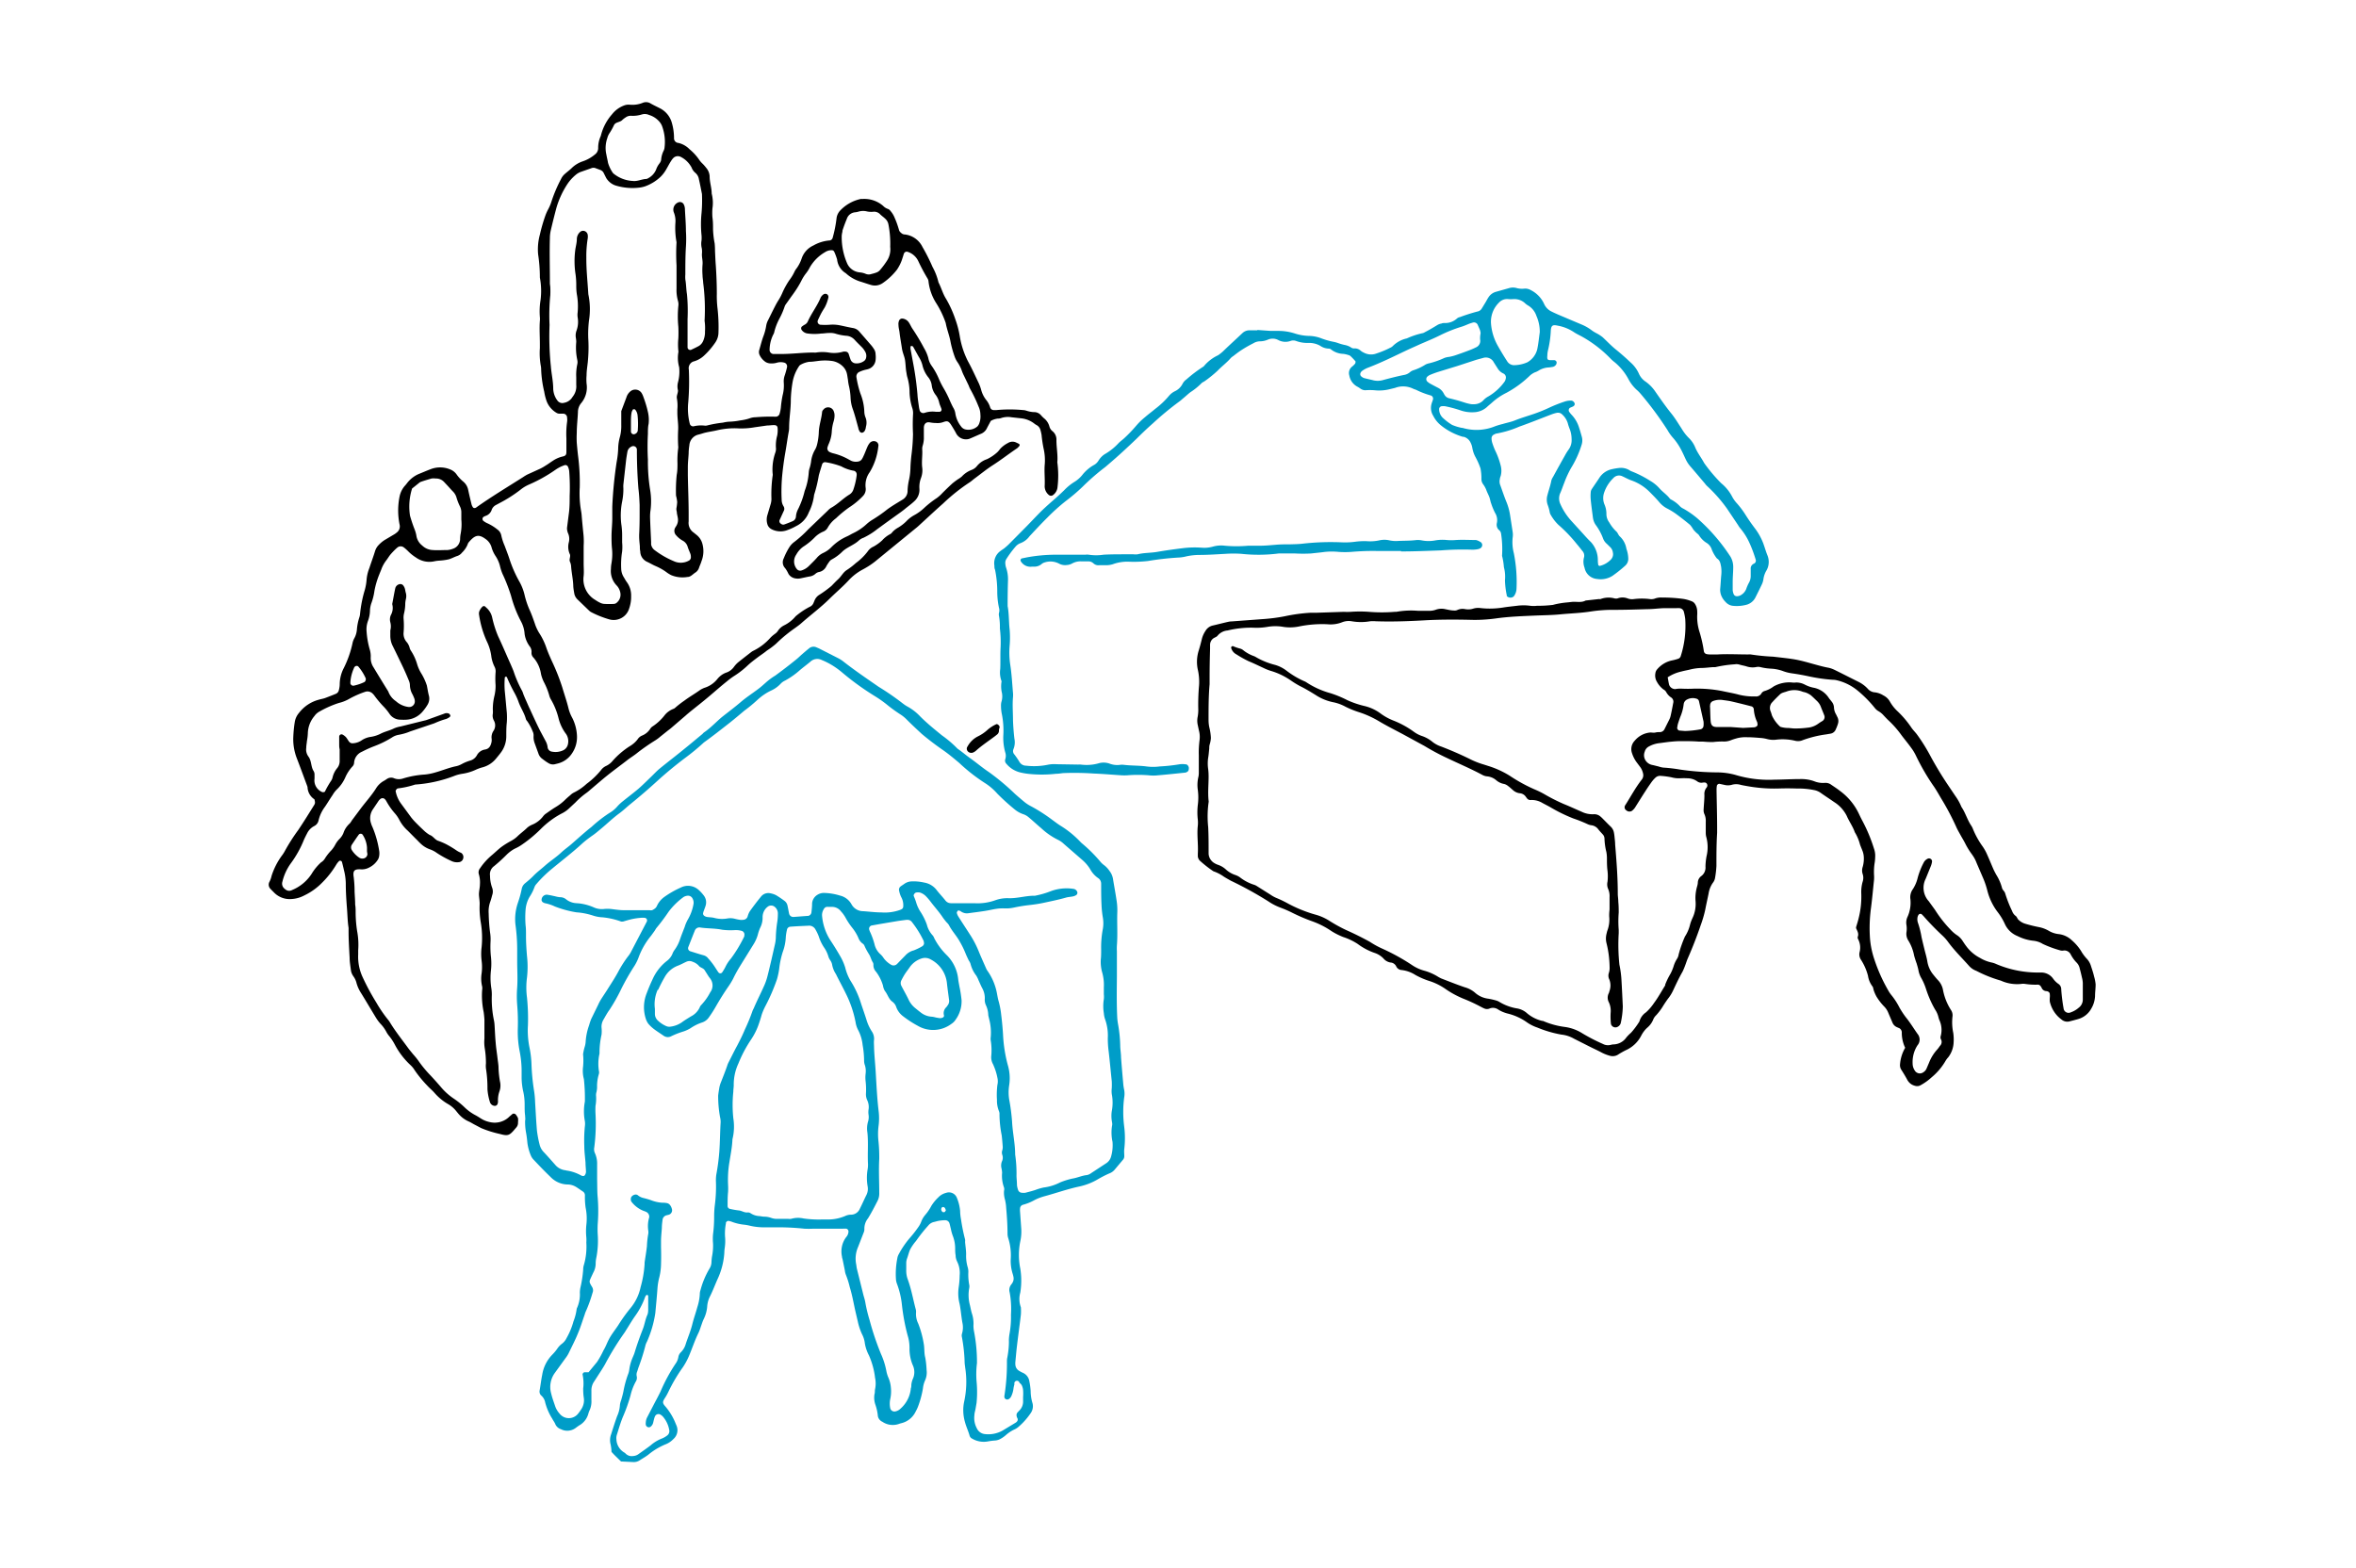
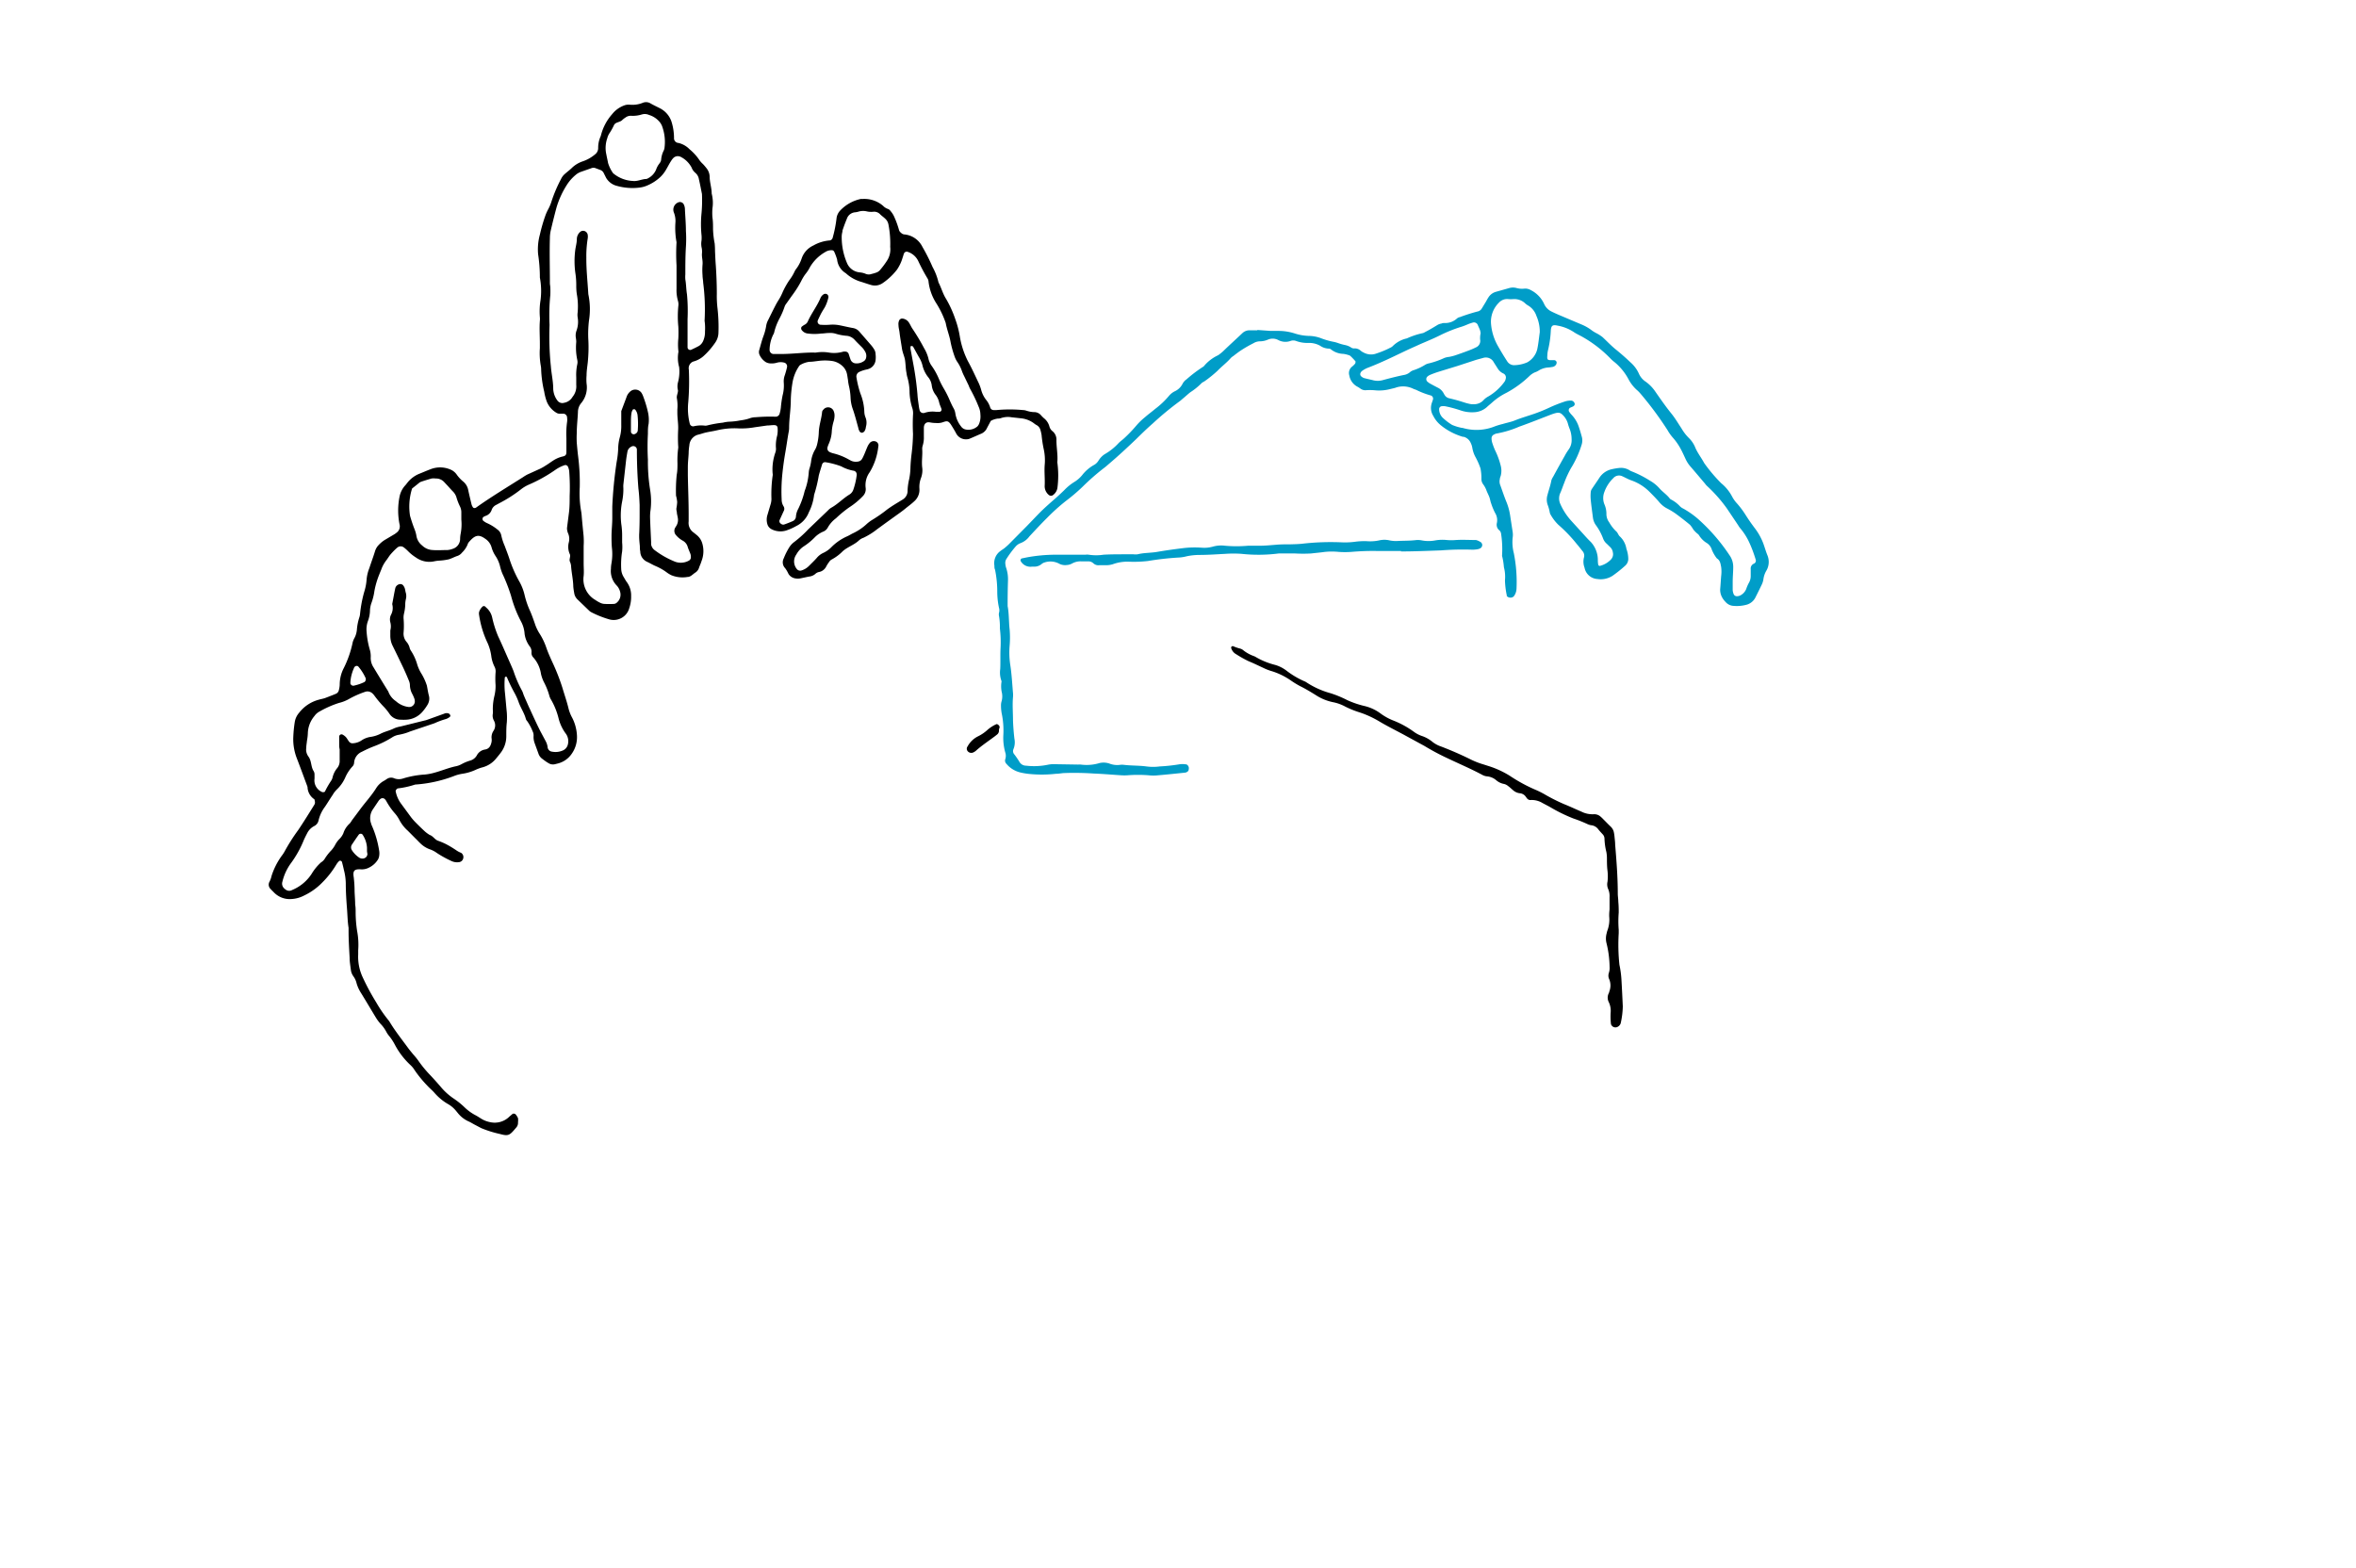
<svg xmlns="http://www.w3.org/2000/svg" width="1020px" height="679px" viewBox="0 0 404 269">
  <g id="Page-1" fill="none" fill-rule="evenodd">
    <g id="02-diskriminering" fill-rule="nonzero">
      <g id="rafto-ill_02_demokrati-u-blue-01" transform="translate(46 17)">
        <g id="rafto_feb2017_1_bearb_b_RGB_2_blau_schwarz_2_SW_Bild">
          <path id="Shape" fill="#000000" d="M42.4 174.16a.5.5 0 0 0-.52-.1l-.53.45a3.57 3.57 0 0 1-3.27.99c-.55-.1-1.09-.3-1.58-.6-.32-.2-.63-.41-.97-.59a8.14 8.14 0 0 1-1.95-1.42c-.55-.53-1.15-1-1.78-1.43a10.6 10.6 0 0 1-2.23-2 57.7 57.7 0 0 0-1.8-2.01 19.93 19.93 0 0 1-2.08-2.53 13.4 13.4 0 0 0-.9-1.1c-.27-.34-.55-.66-.8-1-1.07-1.47-2.2-2.88-3.14-4.42a2.6 2.6 0 0 0-.24-.36 22.34 22.34 0 0 1-2.1-3.05 40.07 40.07 0 0 1-2.37-4.4 8.31 8.31 0 0 1-.75-3.87V146c.08-1.1.02-2.2-.18-3.27a21.37 21.37 0 0 1-.26-3.27c0-.42 0-.85-.08-1.28 0-.76-.07-1.52-.1-2.28 0-.8-.05-1.59-.14-2.38-.2-1.18.1-1.47 1.25-1.4.47.03.95-.08 1.37-.3.64-.31 1.18-.8 1.55-1.42.11-.2.18-.44.2-.68.03-.23.03-.47 0-.7-.22-1.46-.62-2.89-1.2-4.24a2.96 2.96 0 0 1-.2-.53 2.7 2.7 0 0 1 .28-2.38l1.03-1.53c.09-.11.19-.22.3-.3a.56.56 0 0 1 .77.06c.1.1.18.22.25.35.41.74.9 1.45 1.47 2.09.28.32.52.67.72 1.05.37.72.87 1.37 1.47 1.9l1.3 1.31c.45.43.53.55.8.8.47.48 1.04.85 1.67 1.08.45.15.88.38 1.26.66.8.52 1.63.98 2.5 1.37.39.18.82.24 1.24.18a.83.83 0 0 0 .73-.6.87.87 0 0 0-.35-1c-.26-.1-.52-.23-.76-.39-.58-.4-1.19-.77-1.82-1.1-.46-.23-.94-.43-1.43-.6-.53-.23-.82-.8-1.38-.98a6.05 6.05 0 0 1-.8-.58 45.2 45.2 0 0 1-1.54-1.49 10 10 0 0 1-.85-.96l-1.69-2.3a5.25 5.25 0 0 1-.96-2.19c0-.1.1-.25.2-.36.06-.06.15-.1.24-.11.99-.12 1.96-.34 2.9-.65a22.9 22.9 0 0 0 6.66-1.46c.44-.18.9-.3 1.36-.38.8-.11 1.59-.34 2.32-.67.39-.18.78-.33 1.2-.44a4.47 4.47 0 0 0 2.37-1.54c.27-.33.55-.66.8-1 .6-.8.93-1.78.93-2.79 0-.8 0-1.61.09-2.37.04-.57.04-1.14 0-1.71-.12-1.19-.22-2.46-.35-3.68-.06-.76-.06-1.53 0-2.28a.2.2 0 0 1 .37-.09c.4.97.86 1.9 1.37 2.82.23.43.43.88.6 1.34.34 1.03 1 1.94 1.28 3 .04.13.12.26.22.36.38.55.7 1.14.94 1.76.13.25.18.54.16.82-.02.43.05.85.2 1.25l.63 1.73c.1.32.29.6.54.82.38.29.75.58 1.2.84.32.2.71.27 1.09.18l.56-.14a4.09 4.09 0 0 0 2.37-1.72c.62-.9.92-2 .85-3.1a7.53 7.53 0 0 0-.81-3 6.72 6.72 0 0 1-.63-1.58c-.28-1.18-.7-2.37-1.05-3.56a35.83 35.83 0 0 0-1.77-4.5c-.37-.82-.74-1.64-1.03-2.5-.3-.85-.7-1.67-1.2-2.43a7.56 7.56 0 0 1-.76-1.68c-.25-.7-.5-1.43-.81-2.12-.4-.87-.7-1.77-.92-2.69a8.67 8.67 0 0 0-.93-2.37 21.29 21.29 0 0 1-1.7-3.92c-.24-.73-.52-1.43-.78-2.14a9.12 9.12 0 0 1-.58-1.76 1.63 1.63 0 0 0-.68-1.06 7.97 7.97 0 0 0-1.82-1.11c-.21-.1-.41-.23-.6-.38a.45.45 0 0 1 0-.63 2 2 0 0 1 .38-.2c.5-.15.91-.55 1.07-1.06.13-.36.4-.65.74-.82l.5-.27c1.36-.7 2.65-1.52 3.84-2.46.42-.32.87-.58 1.36-.79a25.6 25.6 0 0 0 4.47-2.5c.5-.35 1.05-.63 1.64-.82.19-.03.37.05.49.2.15.3.24.62.26.95.1 1.38.13 2.76.07 4.13 0 .9 0 1.8-.1 2.71l-.34 2.67c-.02.15-.02.29 0 .43.03.19.07.37.14.55.24.5.29 1.06.16 1.59a3.07 3.07 0 0 0 .19 2.1c.13.4-.18.83 0 1.25.1.21.16.44.19.68.07 1.18.36 2.37.38 3.56.03.38.09.76.16 1.13.06.43.27.82.59 1.12l1.94 1.87c.14.14.3.25.47.33.97.5 2 .9 3.04 1.2 1.4.38 2.86-.38 3.34-1.74.26-.72.4-1.47.38-2.23a3.86 3.86 0 0 0-.7-2.38c-.23-.3-.4-.64-.6-.96a2.87 2.87 0 0 1-.4-1.36c-.05-1 0-2 .16-2.98.05-.52.05-1.04 0-1.55v-1.29c0-.52-.04-1.04-.1-1.55-.2-1.32-.17-2.66.06-3.97.18-.83.27-1.69.25-2.54a3.56 3.56 0 0 1 0-.57l.46-4.11c.06-.52.15-1.04.24-1.55.07-.38.33-.7.68-.86a.62.62 0 0 1 .94.48v.29a82.6 82.6 0 0 0 .26 6.4c.12.94.17 1.89.21 2.84v1.71c0 1.14-.02 2.28-.08 3.4v.3c0 .56.08 1.18.12 1.7 0 .28 0 .56.07.85 0 .78.47 1.48 1.19 1.8.48.22.93.5 1.4.7.7.3 1.37.67 1.98 1.13.23.17.47.31.72.44.88.37 1.85.48 2.8.32.55 0 .9-.46 1.35-.75.32-.2.55-.52.66-.89.12-.35.3-.7.4-1.07.39-.98.43-2.06.13-3.07a2.9 2.9 0 0 0-.93-1.4l-.56-.45a2 2 0 0 1-.84-1.9v-1.18c0-2.23-.1-4.47-.14-6.7v-1.43c0-.8.1-1.61.14-2.37 0-.46.05-.92.12-1.38.06-.88.69-1.63 1.55-1.83.42-.1.82-.25 1.2-.34.68-.16 1.4-.25 2.08-.42 1.21-.27 2.45-.38 3.69-.3.9.02 1.8-.04 2.69-.2l2.11-.3c.38 0 .76-.07 1.2-.07.42 0 .62.18.62.59.03.4 0 .8-.07 1.18-.2.74-.28 1.5-.21 2.26 0 .21-.03.42-.09.62a8.77 8.77 0 0 0-.49 3.63c.03.15.03.29 0 .43a22.47 22.47 0 0 0-.2 3.98c-.01.29-.05.57-.13.84l-.57 1.92c-.15.5-.15 1.04 0 1.54.1.37.36.68.7.86.77.4 1.67.49 2.5.24.61-.2 1.2-.46 1.76-.78 1-.49 1.77-1.34 2.16-2.37.48-.94.78-1.95.9-2.99a23.03 23.03 0 0 0 .8-3.31c.17-.64.38-1.27.57-1.91.08-.24.3-.39.55-.37.94.14 1.86.39 2.74.72a6.7 6.7 0 0 0 2.14.75c.3.06.5.32.5.62v.14c-.1.85-.3 1.69-.58 2.5-.13.36-.38.66-.71.85-1.1.68-1.98 1.64-3.12 2.26-.2.13-.38.28-.54.46l-3.4 3.26-.09.1c-.69.72-1.43 1.38-2.22 1.99-.35.25-.65.56-.88.92-.38.6-.7 1.24-.96 1.9-.3.56-.22 1.25.22 1.7.23.31.42.64.58.99.22.37.59.63 1 .74.4.1.8.1 1.2 0 .5-.1 1.02-.23 1.53-.31.32-.06.63-.21.88-.43.17-.16.38-.27.62-.32.57-.1 1.05-.5 1.28-1.02.14-.25.3-.49.47-.72.1-.16.24-.29.4-.39a7.73 7.73 0 0 0 1.93-1.44c.86-.76 2-1.09 2.83-1.9.22-.18.47-.32.74-.41.82-.4 1.59-.87 2.3-1.44l1.37-1 1.86-1.34c.58-.41 1.19-.84 1.7-1.27.53-.43.98-.75 1.45-1.19.62-.54.96-1.34.9-2.16a4.3 4.3 0 0 1 .26-1.82c.22-.58.3-1.2.22-1.81-.13-1.05.07-2.1 0-3.13a1.8 1.8 0 0 1 .1-.7c.13-.46.2-.94.18-1.41V56.4c0-.52.25-1.1 1.06-.94.33.06.66.1.99.1.42.04.85 0 1.26-.15.66-.23.88-.23 1.32.4.23.36.46.73.67 1.1.22.37.22.43.35.62.47.69 1.33.99 2.13.75.7-.28 1.39-.61 2.09-.9.44-.2.79-.55.98-1l.63-1.18c.37-.21.77-.34 1.2-.4.18.01.37-.02.55-.08.59-.2 1.22-.25 1.83-.14l1.56.17c.8.07 1.58.36 2.23.84.15.12.3.23.47.32.34.18.59.5.68.87.08.27.14.55.19.83.07.75.18 1.5.33 2.25.23.97.3 1.97.2 2.97-.08 1.18.07 2.37 0 3.56 0 .58.25 1.13.7 1.5.22.2.56.2.77 0 .39-.3.64-.72.72-1.2a16.71 16.71 0 0 0-.02-4.4c.12-1.27-.16-2.54-.15-3.82a1.84 1.84 0 0 0-.68-1.51c-.26-.2-.45-.5-.53-.82a2.7 2.7 0 0 0-.93-1.4 5.3 5.3 0 0 1-.5-.5 1.52 1.52 0 0 0-1.13-.55c-.47 0-.95-.1-1.4-.25a2.01 2.01 0 0 0-.56-.1 24.7 24.7 0 0 0-4.55 0h-.43a.63.63 0 0 1-.65-.44 3.67 3.67 0 0 0-.66-1.26 4.75 4.75 0 0 1-.89-1.77c-.1-.37-.23-.72-.38-1.07-.62-1.29-1.19-2.57-1.89-3.84a14.72 14.72 0 0 1-1.38-4.17 16.31 16.31 0 0 0-.78-3.02 18.9 18.9 0 0 0-1.58-3.49c-.57-.89-.82-1.91-1.31-2.84a10.3 10.3 0 0 0-1.02-2.65 31.91 31.91 0 0 0-1.73-3.43 3.85 3.85 0 0 0-3.02-2.14c-.14 0-.28-.04-.41-.1-.16-.1-.3-.22-.43-.36a.88.88 0 0 1-.18-.38c-.2-.68-.43-1.36-.72-2a4.01 4.01 0 0 0-.73-1.2c-.1-.15-.25-.27-.43-.34a2 2 0 0 1-.82-.52 4.94 4.94 0 0 0-3.56-1.19h-.29a6.84 6.84 0 0 0-3.44 1.9c-.38.37-.63.85-.7 1.37a21.46 21.46 0 0 1-.66 3.35c-.06.29-.3.5-.6.5-.96.09-1.88.38-2.7.85a3.78 3.78 0 0 0-2.04 2.27c-.2.59-.48 1.14-.84 1.64a2.8 2.8 0 0 0-.38.6c-.24.52-.54 1-.88 1.45-.43.63-.8 1.3-1.12 1.99-.2.48-.43.95-.71 1.39-.23.36-.44.73-.63 1.11-.42.81-.8 1.6-1.19 2.38-.16.3-.26.6-.32.94-.1.65-.28 1.3-.52 1.91-.25.71-.44 1.45-.65 2.19-.1.27-.1.57 0 .84.23.54.62 1 1.12 1.32.2.1.43.18.67.2.43.04.86 0 1.27-.13.39-.1.8-.1 1.19 0 .33.08.55.4.5.75-.1.46-.23.91-.37 1.36a3 3 0 0 0-.2 1.26c.06.76 0 1.52-.2 2.26-.14.7-.24 1.4-.3 2.11-.04.33-.1.66-.2.98a.7.7 0 0 1-.73.56c-1.14-.04-2.28 0-3.42.09a3 3 0 0 0-.98.18c-.54.19-1.1.3-1.66.37-.65.13-1.31.2-1.98.22-.32.03-.65.08-.97.16-.94.1-1.87.27-2.78.5-.14.02-.29.02-.43 0a5.42 5.42 0 0 0-1.83.13.6.6 0 0 1-.64-.46A10.6 10.6 0 0 1 72 52a43.38 43.38 0 0 0 .1-5.6c-.13-.64.27-1.28.9-1.42.6-.18 1.15-.48 1.61-.89.78-.7 1.46-1.5 2.05-2.37.32-.48.5-1.03.52-1.6.05-1.38 0-2.76-.15-4.13-.1-.85-.15-1.7-.13-2.55 0-1.59-.06-3.2-.17-4.85-.07-.85-.1-1.71-.14-2.55 0-.43-.02-.86-.06-1.29-.16-.8-.25-1.62-.28-2.44 0-.67 0-1.33-.1-2a9.5 9.5 0 0 1 0-1.57c.13-.84.08-1.7-.13-2.54 0-1-.36-1.96-.35-2.97a2.47 2.47 0 0 0-.6-1.45 7.75 7.75 0 0 0-.56-.65c-.21-.19-.4-.4-.57-.63a8.7 8.7 0 0 0-1.72-1.9 3.89 3.89 0 0 0-1.9-1.08.8.8 0 0 1-.76-.87 9.5 9.5 0 0 0-.44-2.8 4 4 0 0 0-2.02-2.3c-.51-.26-1.02-.5-1.52-.78-.4-.27-.92-.32-1.37-.14-.7.29-1.47.4-2.23.33a2.13 2.13 0 0 0-.98.13c-.8.3-1.52.81-2.05 1.49A8.63 8.63 0 0 0 57 6.32a4.75 4.75 0 0 0-.45 2.08c0 .43-.2.84-.56 1.1a6.5 6.5 0 0 1-2.1 1.18c-.72.24-1.38.65-1.92 1.19-.35.33-.73.61-1.08.92-.3.25-.54.55-.7.9a24.23 24.23 0 0 0-1.62 3.78c-.15.5-.35.98-.6 1.44-.18.34-.34.69-.47 1.05-.38 1.07-.7 2.17-.95 3.29a9.5 9.5 0 0 0-.3 3.38c.2 1.32.3 2.65.3 3.98.24 1.26.28 2.56.12 3.84-.16.97-.2 1.97-.12 2.95.02.2.02.4 0 .61-.1 1.33 0 2.66 0 4v.7c-.07 1-.02 2 .15 2.99.05.23.07.47.07.7.05 1.29.23 2.56.53 3.8.08.52.21 1.03.38 1.53.31.9.96 1.66 1.8 2.13.13.06.27.1.42.1h.57a.68.68 0 0 1 .75.7c.03.23.03.47 0 .7-.13.95-.17 1.9-.12 2.84v2.28c0 .46-.07.7-.62.82a5 5 0 0 0-1.69.73c-.44.28-.85.6-1.3.86-.28.19-.57.35-.87.5l-2.2 1c-.25.13-.5.28-.73.44-2.66 1.69-5.46 3.37-8.1 5.25a.46.46 0 0 1-.26.07.34.34 0 0 1-.24-.1 1.7 1.7 0 0 1-.25-.5c-.2-.82-.4-1.65-.58-2.49-.1-.56-.4-1.07-.84-1.44-.45-.37-.85-.8-1.18-1.28a2.46 2.46 0 0 0-1.13-.84 4.47 4.47 0 0 0-3.34 0c-.67.25-1.32.54-1.98.8-.7.3-1.33.76-1.83 1.34-.18.21-.34.45-.54.66-.48.54-.8 1.19-.94 1.9a12.1 12.1 0 0 0 0 4.74c.14.52-.04 1.08-.47 1.4-.18.15-.37.29-.58.4l-1.35.8c-.45.26-.85.59-1.2.97-.29.3-.5.68-.62 1.09-.29.95-.65 1.89-.95 2.83a6.84 6.84 0 0 0-.48 2 8.93 8.93 0 0 1-.32 1.81c-.4 1.32-.66 2.67-.8 4.04a2.7 2.7 0 0 1-.15.7 9.1 9.1 0 0 0-.4 2.09c-.05.47-.18.93-.4 1.35-.14.25-.25.51-.32.79a17.8 17.8 0 0 1-1.54 4.42 6.14 6.14 0 0 0-.68 2.74c0 .33-.06.66-.14.99a.88.88 0 0 1-.52.65c-.57.24-1.18.47-1.72.68-.53.2-.83.21-1.19.33a6.29 6.29 0 0 0-3.39 2.24 3.2 3.2 0 0 0-.76 1.66c-.14.89-.22 1.79-.25 2.7a9.1 9.1 0 0 0 .57 3.34c.62 1.6 1.2 3.2 1.78 4.75l.1.28c.02.86.46 1.65 1.18 2.12.05.18.09.36.1.55a.8.8 0 0 1-.12.39c-.9 1.45-1.8 2.91-2.75 4.32a32.67 32.67 0 0 0-2.38 3.75c-.14.24-.3.48-.47.7a12.17 12.17 0 0 0-1.73 3.43c-.07.34-.19.66-.34.97-.26.43-.17.97.2 1.3.16.18.33.34.49.5a3.75 3.75 0 0 0 2.96 1.2c.8-.03 1.59-.24 2.3-.62a10.7 10.7 0 0 0 3.1-2.23c.92-.91 1.72-1.94 2.38-3.04.12-.2.27-.4.43-.56a.3.3 0 0 1 .38-.1c.08.04.15.1.18.2.12.46.23.9.33 1.37.2.74.3 1.5.32 2.26 0 1.42.09 2.84.2 4.26.1 1.19.1 2.27.28 3.4v.57c0 1.52.1 3.04.18 4.56 0 .71.13 1.41.22 2.13.05.37.2.73.42 1.04.26.36.45.76.55 1.19.18.64.47 1.24.84 1.8.84 1.37 1.66 2.76 2.5 4.14.23.37.48.71.77 1.03.4.41.73.88 1 1.38.13.25.29.48.47.7.4.48.73 1 1.01 1.54.69 1.3 1.6 2.48 2.68 3.48.24.23.46.48.63.76.7 1.04 1.5 2 2.38 2.9.35.37.76.7 1.1 1.1.66.75 1.43 1.4 2.3 1.9.53.3 1 .7 1.39 1.18l.36.44c.5.6 1.11 1.06 1.81 1.37.4.18.75.42 1.12.6l1 .53c1.06.44 2.14.78 3.25 1.02 1.37.38 1.63.25 2.58-.88l.18-.21c.23-.25.35-.58.32-.92.03-.24.03-.47 0-.71-.1-.23-.24-.45-.4-.64zm72.66-120.52h-.56a4.3 4.3 0 0 0-1.97.18.65.65 0 0 1-.86-.52 3.34 3.34 0 0 1-.09-.42c-.1-.75-.23-1.5-.27-2.26a51.7 51.7 0 0 0-.74-5.35l-.44-2.38a1.57 1.57 0 0 1 0-.41s0-.11.06-.11a.57.57 0 0 1 .26 0c.08.06.14.13.18.21l.9 1.62c.28.44.5.92.63 1.42.17.75.5 1.45.97 2.05.34.4.56.89.63 1.41.07.62.31 1.2.7 1.69.28.38.48.82.58 1.28.08.37.26.71.38 1.07a.38.38 0 0 1-.36.52zM98.42 22.65c.23-.72.5-1.44.79-2.14.2-.6.74-1.02 1.37-1.09.2-.02.38-.05.56-.1.46-.15.94-.17 1.4-.08.38.1.76.12 1.14.09.47-.07.95.1 1.27.47.28.26.6.48.86.74.28.26.46.6.53.98a17.22 17.22 0 0 1 .3 3.83c.1.86-.11 1.73-.6 2.44-.36.56-.76 1.08-1.19 1.58-.16.17-.36.3-.58.38-.27.1-.54.18-.82.24-.31.12-.66.12-.98 0a3.38 3.38 0 0 0-1.09-.27c-.96-.1-1.8-.72-2.16-1.62a11.2 11.2 0 0 1-.9-4.34c-.01-.38.04-.75.15-1.1h-.05zm-10.77 49.6l.71-1.56a.8.8 0 0 0 0-.82 2.17 2.17 0 0 1-.34-1.19 29.3 29.3 0 0 1 .08-3.98c.13-1.37.31-2.72.55-4.09.24-1.36.37-2.43.6-3.64.03-.19.05-.38.05-.57 0-1.62.3-3.22.29-4.82.03-1.05.14-2.09.32-3.12.18-.93.54-1.82 1.07-2.61a.76.76 0 0 1 .3-.29 4.2 4.2 0 0 1 1.48-.5c.53 0 1.05-.09 1.56-.15.75-.1 1.52-.1 2.27 0 .66.08 1.28.37 1.77.8.4.34.7.8.83 1.3.1.37.13.75.2 1.12.03.33.08.66.15.99.17.68.27 1.39.3 2.1.03.66.15 1.32.38 1.95.38 1.08.65 2.18.96 3.28 0 .17.12.35.19.53.1.16.28.26.47.25a.95.95 0 0 0 .35-.21c.16-.24.26-.51.28-.8.16-.52.14-1.07-.05-1.58-.13-.3-.2-.63-.22-.96a9.19 9.19 0 0 0-.68-3.2c-.3-.9-.52-1.82-.67-2.75a.86.86 0 0 1 .5-.94c.25-.12.52-.22.8-.3.22-.07.46-.1.68-.17a1.8 1.8 0 0 0 1.3-1.54c.04-.33.04-.67 0-1 0-.33-.1-.66-.3-.94-.13-.2-.27-.4-.42-.58l-2.06-2.37a1.8 1.8 0 0 0-1.09-.62c-.75-.13-1.48-.31-2.23-.46a6.23 6.23 0 0 0-1.84-.1c-.48.03-.95.03-1.43 0a.55.55 0 0 1-.53-.77c.15-.35.32-.69.48-1.02.17-.34.47-.82.7-1.19.29-.54.5-1.12.63-1.72a.56.56 0 0 0-.2-.51.55.55 0 0 0-.65 0c-.2.14-.35.31-.47.52-.59 1.46-1.59 2.7-2.22 4.13-.12.26-.33.46-.6.58-.16.1-.31.2-.46.33-.1.15-.1.36 0 .52.25.36.64.59 1.07.63.76.1 1.53.1 2.29 0 .42 0 .85-.09 1.28-.09.38-.03.76 0 1.13.1.63.2 1.29.33 1.95.38.52.04 1.01.29 1.37.68.41.46.86.88 1.3 1.33.19.2.36.44.5.69.2.32.26.72.17 1.09a.9.9 0 0 1-.4.57c-.4.27-.87.4-1.35.37a.99.99 0 0 1-.9-.62c-.13-.35-.24-.71-.36-1.07a.62.62 0 0 0-.58-.33 1.1 1.1 0 0 0-.29 0c-.82.25-1.7.31-2.54.16a6.91 6.91 0 0 0-2.13 0c-.14.02-.28.02-.43 0-2.04 0-4.07.3-6.12.25h-.85a.71.71 0 0 1-.6-.7c.01-.9.22-1.8.62-2.61.1-.16.17-.34.2-.53.2-.79.5-1.54.88-2.25.36-.67.66-1.37.9-2.1.07-.17.17-.33.29-.48.36-.5.7-1 1.07-1.5.54-.74 1.03-1.5 1.45-2.31.23-.47.5-.92.82-1.33.27-.34.5-.7.69-1.08a7.13 7.13 0 0 1 2.6-2.58c.32-.21.7-.33 1.08-.33.2-.02.39.07.48.25.2.43.36.87.5 1.33.1.98.65 1.86 1.5 2.37.7.65 1.54 1.13 2.45 1.42.64.19 1.26.42 1.9.6.7.2 1.44.06 2.03-.37.9-.62 1.7-1.38 2.38-2.25.43-.63.76-1.32.97-2.05.09-.22.13-.45.22-.67a.5.5 0 0 1 .66-.35c.78.25 1.42.8 1.79 1.54a32.55 32.55 0 0 0 1.6 3.01c.1.16.17.35.18.54a8.77 8.77 0 0 0 1.25 3.6 16.14 16.14 0 0 1 1.7 3.51c.2 1.12.65 2.18.84 3.3.18.89.43 1.76.74 2.6.12.31.28.6.47.87.32.48.57 1 .75 1.53.1.27.22.54.35.79l.8 1.66c.06.18.13.35.22.52.56 1 1.05 2.02 1.47 3.08.2.43.3.9.31 1.38.05.52-.02 1.04-.21 1.53-.07.18-.17.34-.3.48-.54.47-1.27.67-1.98.54a1.27 1.27 0 0 1-.82-.52 4.75 4.75 0 0 1-.98-2.19 2.62 2.62 0 0 0-.38-1.06c-.18-.34-.34-.68-.5-1.03a17.7 17.7 0 0 0-1.19-2.37c-.26-.45-.5-.92-.71-1.4-.34-.83-.77-1.63-1.3-2.37a3.32 3.32 0 0 1-.56-1.3c-.16-.6-.4-1.17-.72-1.7a37.02 37.02 0 0 0-1.97-3.3c-.25-.35-.4-.75-.65-1.12-.26-.4-.7-.66-1.18-.68a.6.6 0 0 0-.47.29c-.12.26-.17.54-.13.83 0 .43.13.84.18 1.27.1.89.27 1.78.4 2.67.13.9.47 1.45.56 2.2.1.75.09 1.41.24 2.11.02.2.06.38.1.56.28.91.42 1.86.42 2.8.04.86.18 1.7.43 2.52.15.4.2.84.16 1.26a31.62 31.62 0 0 0 0 3.27c-.02 1.14-.1 2.28-.24 3.4-.1.8-.17 1.59-.2 2.38a10.8 10.8 0 0 1-.22 1.99c-.15.64-.25 1.3-.27 1.97.02.63-.31 1.22-.86 1.54-.89.55-1.8 1.07-2.64 1.69-.8.64-1.64 1.22-2.52 1.76-.36.21-.7.47-1.02.76-.7.65-1.5 1.18-2.38 1.59-.34.17-.66.38-1 .52-1 .45-1.91 1.08-2.68 1.87-.4.4-.87.73-1.4.97-.42.2-.8.5-1.1.87-.41.46-.86.89-1.3 1.33-.36.37-.82.65-1.32.8a.73.73 0 0 1-.76-.23 2.04 2.04 0 0 1-.11-2.5c.29-.53.7-1 1.19-1.35.72-.46 1.39-1 1.98-1.61.4-.41.88-.73 1.4-.96.37-.13.66-.39.84-.73.35-.62.83-1.16 1.4-1.58a19.2 19.2 0 0 1 2.3-1.89c.84-.54 1.6-1.17 2.29-1.89.38-.37.57-.9.5-1.42-.12-.96.12-1.92.69-2.7a10.69 10.69 0 0 0 1.48-4.42.72.72 0 0 0-.39-.83.92.92 0 0 0-1.05.2 2.8 2.8 0 0 0-.39.6c-.25.55-.47 1.18-.72 1.7-.07.17-.16.33-.26.5a.93.93 0 0 1-.56.4c-.42.1-.87.07-1.26-.1l-.38-.2c-.87-.5-1.8-.87-2.77-1.1a3.32 3.32 0 0 1-.54-.2.69.69 0 0 1-.4-.81c.07-.23.15-.46.25-.67.26-.61.43-1.26.48-1.92a7.7 7.7 0 0 1 .31-1.82c.1-.32.16-.65.17-.99.01-.23-.02-.47-.1-.69a1.03 1.03 0 0 0-1.83-.36c-.1.09-.17.21-.2.35-.1 1.19-.54 2.3-.57 3.57-.03.7-.13 1.4-.3 2.07-.08.32-.2.63-.38.92-.35.62-.57 1.3-.65 2.02-.05.33-.12.65-.21.97-.1.27-.16.55-.18.83-.08 1.1-.3 2.16-.7 3.19-.25 1.06-.62 2.09-1.1 3.07-.23.42-.37.88-.4 1.36a.91.91 0 0 1-.57.76c-.48.21-.96.4-1.45.57a.6.6 0 0 1-.54-.12.53.53 0 0 1-.26-.6zM63.35 56.8a.75.75 0 0 1-.48.64.48.48 0 0 1-.7-.4v-1.38c0-.72 0-1.28.1-1.84.04-.22.14-.43.28-.62h.25c.08.04.15.11.2.2.16.23.26.5.3.78.1.88.11 1.78.04 2.67v-.05zm-5.2-50.24c.07-.22.17-.43.28-.62.32-.47.6-.97.84-1.49.28-.54 1.03-.45 1.42-.87.17-.16.36-.3.56-.43.27-.2.6-.3.94-.29.62.04 1.24-.04 1.83-.22.42-.13.86-.1 1.26.08.73.22 1.38.66 1.86 1.26.14.18.26.39.35.6.44 1.17.6 2.43.45 3.66-.01.2-.06.38-.13.55-.26.5-.42 1.06-.46 1.63-.04.23-.15.45-.3.63-.23.3-.42.63-.54.98a2.98 2.98 0 0 1-1.66 1.67c-.8 0-1.55.45-2.37.34a5.66 5.66 0 0 1-3.37-1.33 5.94 5.94 0 0 1-.87-1.78c-.08-.47-.2-.93-.28-1.4-.23-.97-.16-1.99.19-2.93v-.04zM50.67 52.1c-.42.12-.88-.05-1.13-.42a3.56 3.56 0 0 1-.7-1.98c0-1.28-.3-2.54-.4-3.82a49.95 49.95 0 0 1-.23-7.13c-.08-1.7-.04-3.42.13-5.12.02-.43.02-.86 0-1.28 0-.29-.08-.57-.07-.86 0-2.56-.08-5.12 0-7.68 0-.4.05-.8.13-1.2.31-1.33.64-2.66 1-4a15.19 15.19 0 0 1 1.84-3.99c.44-.67 1-1.27 1.64-1.77.2-.14.4-.25.62-.34l1.83-.64c.27-.12.57-.12.83 0l.8.3c.23.1.41.26.52.47l.45.9c.4.65 1.03 1.14 1.78 1.33 1.32.38 2.72.48 4.08.29.38-.06.75-.16 1.1-.31a7.62 7.62 0 0 0 2.38-1.54c.3-.3.57-.64.8-1 .35-.56.65-1.19 1-1.72.12-.2.27-.39.44-.55.34-.28.8-.33 1.2-.13.8.4 1.45 1.05 1.87 1.84.13.36.36.67.65.91.33.29.54.68.6 1.1.2.84.35 1.68.52 2.51a24.4 24.4 0 0 1-.07 3.27 18.81 18.81 0 0 0 0 3.84c.02.28.02.56 0 .84-.07.4-.07.8 0 1.19.08.32.1.65.08.99-.08.66.16 1.3.09 1.98-.05.62-.05 1.24 0 1.85 0 .43.1.85.11 1.27a35.4 35.4 0 0 1 .24 6.52c.09.61.11 1.23.07 1.85.02.58-.1 1.16-.35 1.7-.19.39-.5.7-.9.88-.33.18-.67.34-1.02.5a.46.46 0 0 1-.72-.38v-4.83a30.3 30.3 0 0 0-.1-4.27c-.14-.84-.13-1.7-.28-2.54a5.22 5.22 0 0 1 0-.85c0-1.57 0-3.14.1-4.75.06-.9.06-1.81 0-2.71 0-1.19-.11-2.47-.17-3.7 0-.33-.08-.66-.25-.95a.74.74 0 0 0-.88-.26 1.34 1.34 0 0 0-.75 1.78c.22.58.3 1.2.24 1.8a13.57 13.57 0 0 0 .2 3.26 33.34 33.34 0 0 0 0 3.98v4c-.03.7.06 1.42.25 2.1.08.28.1.57.06.85a18.12 18.12 0 0 0 0 3.57c.03.66.03 1.33 0 2-.07.7-.07 1.41 0 2.12.02.1.02.19 0 .28-.14.85-.09 1.7.14 2.53a7.12 7.12 0 0 1-.2 2.6c-.12.46-.12.94 0 1.4 0 .48-.29.92-.18 1.4.1.61.13 1.23.07 1.85v.57c0 .95.18 1.9.14 2.84-.05.95-.05 1.9 0 2.85.02.14.02.28 0 .43-.11.84-.15 1.7-.12 2.55 0 .66 0 1.33-.13 1.98a26.87 26.87 0 0 0-.12 3.57c.1.36.17.73.2 1.1-.02.38-.07.76-.14 1.13 0 .19.03.38.08.56 0 .33.11.65.16.98.11.52 0 1.06-.3 1.5l-.07.12a1.1 1.1 0 0 0 .12 1.44c.31.36.69.66 1.1.89.43.23.73.62.86 1.08.12.4.32.8.46 1.19.06.18.08.36.08.55a.64.64 0 0 1-.33.6c-.8.45-1.77.49-2.6.1-1.19-.5-2.3-1.14-3.32-1.92-.3-.23-.5-.57-.57-.95v-.43c-.06-1.42-.14-2.85-.18-4.26 0-.4.02-.8.08-1.19a12.2 12.2 0 0 0-.08-3.56c-.27-1.7-.39-3.4-.37-5.11a41.42 41.42 0 0 1 0-4.42c0-.57 0-1.19.12-1.7a6 6 0 0 0-.1-1.97c-.2-.91-.47-1.8-.8-2.68a3.34 3.34 0 0 0-.3-.65 1.3 1.3 0 0 0-2-.22 2.11 2.11 0 0 0-.6.95l-.89 2.37v2.38c.02.71-.06 1.43-.25 2.11a7.9 7.9 0 0 0-.28 1.98c-.03.75-.12 1.5-.26 2.25a71.68 71.68 0 0 0-.75 7.65v2c0 1-.12 2-.13 2.98 0 .71 0 1.43.07 2.14.1.85.07 1.72-.07 2.56-.06.33-.1.66-.1.99a3.56 3.56 0 0 0 .98 2.87c.3.31.5.7.6 1.1.18.67-.03 1.37-.54 1.81a.84.84 0 0 1-.49.25c-.57.03-1.14.03-1.71 0a1.83 1.83 0 0 1-.68-.19c-.3-.14-.58-.31-.86-.5a4.1 4.1 0 0 1-1.98-4.12c.07-.71 0-1.42 0-2.13v-3c.04-.6.03-1.22-.02-1.83-.11-1.09-.22-2.17-.31-3.26a7.45 7.45 0 0 0-.1-.85 17.37 17.37 0 0 1-.24-4.1c.04-1.77-.05-3.52-.27-5.27-.1-.8-.17-1.58-.24-2.37-.03-.57-.03-1.15 0-1.72 0-1.18.15-2.37.2-3.56 0-.57.2-1.13.58-1.57a4.2 4.2 0 0 0 .9-3.32 8.57 8.57 0 0 1 0-1.42c0-.76.13-1.5.21-2.26.12-1.24.16-2.47.1-3.71-.07-1.14-.03-2.28.1-3.41a12.4 12.4 0 0 0-.11-4.54c-.12-2.09-.36-4.17-.34-6.26-.02-1.09.06-2.18.23-3.26.04-.24.04-.47 0-.7a.82.82 0 0 0-.54-.61.76.76 0 0 0-.78.18c-.33.3-.53.73-.54 1.19 0 .67-.2 1.3-.28 1.96-.17 1.36-.15 2.74.06 4.1.09.67.13 1.33.12 2 0 .47.03.95.1 1.41.19 1.03.23 2.08.14 3.12-.04.28-.04.56 0 .84a4.4 4.4 0 0 1-.18 2.24c-.15.4-.2.84-.13 1.26.04.24.07.48.07.72-.1 1.04-.04 2.09.18 3.1.05.24.05.49 0 .72-.16.75-.22 1.5-.18 2.27v1.28c.07.74-.16 1.48-.63 2.05-.31.55-.86.93-1.49 1.03zM24.64 66.79l1.19-.95c.1-.1.23-.16.37-.21.58-.2 1.19-.38 1.77-.55.23-.03.47-.03.71 0 .53-.02 1.05.19 1.42.57l.58.62c.32.34.63.71.96 1.04.3.3.52.68.63 1.1.15.5.34.98.57 1.45.17.34.25.71.24 1.09v1.19c.08.85.03 1.7-.14 2.54a5 5 0 0 0-.07.84c-.04.73-.5 1.36-1.2 1.6-.3.12-.62.2-.96.23-.85 0-1.7.07-2.56 0a2.73 2.73 0 0 1-1.79-.78 2.64 2.64 0 0 1-1-1.74c-.07-.4-.2-.8-.36-1.19-.27-.7-.51-1.43-.72-2.16a10.18 10.18 0 0 1 .36-4.7zm-9.95 30.74s0-.07.08-.12a.44.44 0 0 1 .62-.1c.53.62.96 1.3 1.29 2.04a.64.64 0 0 1-.2.63c-.6.3-1.23.5-1.87.64h-.16a.58.58 0 0 1-.4-.36V100c.06-.85.28-1.68.64-2.46zm-.77 26.74c-.5.45-.87 1.02-1.07 1.65-.17.4-.42.75-.73 1.05-.26.27-.48.58-.66.91-.17.34-.4.66-.64.94-.46.47-.86.98-1.2 1.54-.16.23-.37.43-.61.57a8.86 8.86 0 0 0-1.63 2 7.34 7.34 0 0 1-3.35 2.75.98.98 0 0 1-.95 0 1.8 1.8 0 0 1-.35-.26 1.1 1.1 0 0 1-.34-1.18 8.9 8.9 0 0 1 1.41-3.1c.93-1.25 1.7-2.63 2.28-4.08.18-.4.37-.77.59-1.19.26-.5.68-.92 1.19-1.18.39-.2.66-.56.74-1 .2-.83.57-1.61 1.09-2.3.45-.66.86-1.36 1.32-2.03.21-.37.47-.7.78-1 .62-.6 1.1-1.32 1.43-2.1.3-.66.7-1.26 1.19-1.79a1 1 0 0 0 .28-.64 2.2 2.2 0 0 1 1.34-1.88c.68-.35 1.37-.67 2.08-.94 1.07-.4 2.1-.9 3.06-1.5.36-.24.76-.4 1.19-.47.65-.12 1.3-.3 1.91-.56l3.5-1.18c.28-.1.55-.17.82-.29.6-.27 1.23-.5 1.87-.68.23-.08.44-.2.62-.34a.3.3 0 0 0 .12-.24.62.62 0 0 0-.22-.33.98.98 0 0 0-.84 0l-2.67.96c-.23.08-.45.17-.68.21l-4.15 1.03c-.37.06-.74.17-1.1.32-.75.39-1.6.54-2.37.95-.55.27-1.15.45-1.77.53-.51.09-1 .29-1.43.58-.47.32-1.03.49-1.6.5a.73.73 0 0 1-.5-.23c-.21-.25-.36-.56-.57-.81a2.2 2.2 0 0 0-.55-.43.4.4 0 0 0-.62.32v1.19c0 .43 0 .66.08 1v1.85c.03.48-.1.96-.4 1.34-.4.47-.68 1.04-.82 1.64-.04.19-.12.36-.22.52-.4.6-.75 1.2-1.06 1.84 0 .13-.37.2-.51.13a2.17 2.17 0 0 1-1.3-2.31v-.71c0-.2-.05-.38-.14-.55-.51-.77-.34-1.77-.91-2.52-.31-.43-.45-.96-.37-1.48 0-.38.08-.76.12-1.2.08-.41.13-.84.15-1.26.02-1.1.42-2.16 1.13-3 .24-.35.57-.63.95-.82a17.34 17.34 0 0 1 3.25-1.43 6.7 6.7 0 0 0 1.84-.74c.87-.48 1.79-.88 2.73-1.19.42-.12.88 0 1.2.31.1.1.2.2.28.31.53.73 1.11 1.42 1.74 2.06.32.35.62.72.88 1.11a2.26 2.26 0 0 0 1.94 1.01c.33.02.67.02 1 0a3.92 3.92 0 0 0 2.65-1.28c.35-.39.66-.81.93-1.26.3-.49.4-1.08.23-1.64-.14-.55-.22-1.12-.33-1.67a9.69 9.69 0 0 0-.87-1.94 6.92 6.92 0 0 1-.78-1.66 8.62 8.62 0 0 0-1.13-2.45 1.7 1.7 0 0 1-.2-.52c-.1-.32-.25-.62-.47-.88a2.18 2.18 0 0 1-.54-1.69c.06-.76.06-1.52 0-2.28-.03-.33 0-.66.08-.98.12-.51.19-1.03.2-1.55 0-.28.04-.56.1-.84.1-.37.1-.75 0-1.12-.09-.27-.1-.56-.2-.83a1.72 1.72 0 0 0-.29-.49.65.65 0 0 0-.65-.15.94.94 0 0 0-.67.68c-.19.87-.34 1.77-.51 2.64a.3.3 0 0 0 0 .15c.15.6.07 1.24-.24 1.8-.18.39-.21.83-.1 1.25.12.46.12.94 0 1.4V92c-.01.61.12 1.23.4 1.78.61 1.23 1.2 2.47 1.8 3.72.36.77.7 1.55 1.03 2.37.08.22.13.46.13.7.02.51.16 1.03.42 1.49.13.25.24.5.34.77.05.13.07.27.08.42a.96.96 0 0 1-1.08 1.02 3.97 3.97 0 0 1-2.17-1c-.6-.4-1.06-.99-1.3-1.66a355.33 355.33 0 0 1-2.52-4.12 2.92 2.92 0 0 1-.49-1.76c.02-.48-.05-.95-.19-1.4-.28-.98-.45-1.98-.52-2.99-.06-.61.02-1.23.23-1.81.22-.58.34-1.2.35-1.81.02-.48.12-.95.29-1.39.22-.63.38-1.28.47-1.94.18-.98.46-1.93.84-2.86.13-.35.3-.7.42-1.06.2-.48.46-.94.78-1.35.26-.34.47-.71.74-1.03.28-.32.77-.85 1.2-1.2a.87.87 0 0 1 1.05 0c.27.2.52.43.75.66.4.41.85.77 1.33 1.07.9.65 2.03.9 3.12.67.28-.06.56-.1.84-.12.57-.03 1.13-.1 1.69-.23.49-.14.95-.41 1.45-.57.31-.1.6-.3.8-.56.42-.4.75-.87.97-1.4.04-.13.1-.26.19-.38 1.02-1.19 1.65-1.48 2.86-.6.53.35.9.87 1.07 1.47.15.55.4 1.07.72 1.54.36.56.62 1.18.76 1.83.13.5.3 1 .53 1.46.51 1.12.95 2.27 1.32 3.45.4 1.52.96 2.98 1.69 4.37.37.67.59 1.41.64 2.17.1.77.4 1.5.85 2.12.24.29.36.66.34 1.04-.04.34.08.68.33.92a5.46 5.46 0 0 1 1.29 2.79c.1.46.26.9.46 1.33.4.75.73 1.55.96 2.37.07.28.19.54.34.78.56.98.99 2.05 1.26 3.16.23.91.63 1.78 1.19 2.55.42.53.57 1.23.41 1.89-.1.47-.42.87-.87 1.06-.57.25-1.2.33-1.82.21a.87.87 0 0 1-.8-.84 2.88 2.88 0 0 0-.31-.94l-.94-1.76c-.6-1.19-1.19-2.48-1.76-3.73-.23-.47-.43-.95-.64-1.42-.22-.48-.35-.79-.51-1.2a3.31 3.31 0 0 0-.2-.53 19.83 19.83 0 0 1-1.47-3.38c-.15-.4-.33-.79-.5-1.19-.72-1.6-1.4-3.22-2.15-4.81a18.56 18.56 0 0 1-1.03-3.26 3.09 3.09 0 0 0-.9-1.56l-.32-.3a.38.38 0 0 0-.39 0c-.28.25-.5.58-.62.94-.04.18-.04.37 0 .56.24 1.64.73 3.25 1.44 4.75.34.75.56 1.55.66 2.37.09.61.28 1.2.56 1.76.15.3.2.64.16.98-.05.7-.05 1.41 0 2.12.02.67-.06 1.33-.22 1.97a9.5 9.5 0 0 0-.25 2.26c.02.24.02.48 0 .71-.08.41 0 .83.2 1.19.3.56.26 1.23-.1 1.76-.23.35-.34.77-.32 1.19.04.23.04.47 0 .7-.14.64-.39 1.2-1.19 1.3a1.9 1.9 0 0 0-1.33.99 1.9 1.9 0 0 1-1.19.91c-.5.15-.98.35-1.43.6-.3.16-.6.28-.93.35-1.2.24-2.38.74-3.57 1.07-.6.18-1.2.3-1.82.36-1.28.08-2.54.31-3.76.69-.5.16-1.05.14-1.54-.07-.4-.16-.84-.1-1.19.14-.16.1-.3.21-.47.3-.6.32-1.08.79-1.42 1.36-.76 1.2-1.73 2.26-2.59 3.4l-1.53 2.05c-.11.2-.24.38-.38.55v-.01zm.39 4.56a.85.85 0 0 1 0-.95c.4-.6.8-1.19 1.19-1.73a.43.43 0 0 1 .63 0c.45.67.72 1.45.77 2.25v.56c0 .18.06.38.07.57a.8.8 0 0 1-.6.71c-.27.08-.57.03-.81-.13a4.4 4.4 0 0 1-1.25-1.27z" />
-           <path id="Shape" fill="#009DC8" d="M146.76 176.15c-.2-1.6-.2-3.23 0-4.83.09-.47.09-.95 0-1.41a7.62 7.62 0 0 1-.16-1.13 273.7 273.7 0 0 1-.37-4.4c0-.66-.13-1.33-.14-2a23.2 23.2 0 0 0-.37-3.68 9.28 9.28 0 0 1-.14-1.12c-.12-2.38-.08-4.76-.06-7.13v-4.28a8.2 8.2 0 0 1 0-1c.15-1.9 0-3.8.07-5.68.02-.62-.01-1.24-.1-1.86-.19-1.32-.44-2.62-.65-3.93-.09-.47-.28-.9-.57-1.28a4.29 4.29 0 0 0-.86-.95 3.98 3.98 0 0 1-.64-.56c-1-1.2-2.11-2.31-3.32-3.31l-.2-.2a16.77 16.77 0 0 0-3.3-2.7c-.53-.32-1.01-.7-1.51-1.06a28.73 28.73 0 0 0-3.57-2.3c-.46-.23-.9-.51-1.3-.85-.52-.43-1.02-.86-1.52-1.3a40.5 40.5 0 0 0-4.48-3.75c-1.1-.73-2.11-1.6-3.2-2.37-.65-.46-1.27-.99-1.92-1.46a1.89 1.89 0 0 1-.34-.26c-.8-.82-1.68-1.56-2.6-2.21-1.3-1.06-2.59-2.1-3.76-3.28a8.64 8.64 0 0 0-2.13-1.65c-.3-.16-.57-.35-.83-.55a45.17 45.17 0 0 0-4.1-2.83l-.12-.08c-2.04-1.41-4.08-2.8-6.02-4.32-.26-.2-.55-.38-.84-.53l-3.3-1.68-.4-.17a1.19 1.19 0 0 0-1.33.2c-.44.35-.87.73-1.3 1.1-.42.39-.63.59-.96.85a88.07 88.07 0 0 1-3.5 2.69c-.57.34-1.1.74-1.6 1.18-.43.38-.84.76-1.3 1.1-1.03.78-2.12 1.48-3.08 2.31-.97.83-2 1.6-2.99 2.38-.98.77-2.05 1.97-3.24 2.77-.12.08-.2.2-.31.3-.99.81-1.96 1.64-2.96 2.44-1.44 1.19-2.91 2.3-4.34 3.47-.55.45-1.02.98-1.55 1.48-.52.5-1.35 1.33-2.06 1.95-.72.62-1.79 1.43-2.67 2.14-.33.26-.65.55-.94.87-.4.47-.87.87-1.41 1.18-1.08.7-2.1 1.5-3.06 2.38-1.18.93-2.24 1.9-3.35 2.87-.6.54-1.28.99-1.86 1.54-.87.82-1.88 1.45-2.77 2.24-.63.57-1.32 1.07-1.93 1.69-.6.62-.97.9-1.48 1.33-.3.24-.5.57-.58.95-.16.84-.4 1.66-.68 2.47a8.6 8.6 0 0 0-.4 3.65c.19 1.36.29 2.73.3 4.1v2.14c0 1.52.1 3.03 0 4.57-.08.99-.08 1.98 0 2.98.12 1.41.15 2.84.1 4.26-.02 1.24.08 2.47.32 3.68.22 1.12.34 2.26.34 3.4v1.28c.02.71.1 1.42.25 2.12.2.83.28 1.68.27 2.54 0 .57 0 1.19.08 1.71 0 .28.07.57 0 .85-.02.72.04 1.43.17 2.13.1.56.17 1.13.22 1.7.1.75.3 1.49.6 2.19.11.26.27.5.47.7.94 1 1.9 2 2.89 2.95.76.8 1.82 1.28 2.93 1.3.53 0 1.04.16 1.49.44.4.25.78.53 1.19.8.19.15.3.37.3.61-.02.71.02 1.42.12 2.13.2.98.24 1.99.12 2.98-.07.7-.07 1.42 0 2.13.02.28.02.57 0 .85.08 1.28-.05 2.57-.4 3.8-.09.27-.14.56-.14.84-.07 1-.22 1.99-.44 2.96-.08.33-.12.66-.13.99.06.95-.13 1.9-.54 2.77a8.95 8.95 0 0 1-.56 2.19c-.27 1-.67 1.96-1.19 2.87-.18.38-.46.72-.8.97-.3.23-.57.51-.78.83-.24.35-.52.68-.82.99a6.34 6.34 0 0 0-1.77 3.5c-.18.88-.28 1.78-.44 2.67-.07.34.04.68.3.9.35.32.58.74.66 1.2.26.97.66 1.9 1.2 2.75.15.3.36.56.5.87.17.45.54.79 1 .94.82.42 1.82.32 2.55-.24.26-.2.53-.39.82-.56a3.3 3.3 0 0 0 1.33-1.88c.06-.22.15-.45.25-.66.22-.53.31-1.1.27-1.68v-1.56c-.02-.58.15-1.15.48-1.62l.85-1.32c.34-.52.67-1.03.98-1.57 1-1.89 2.11-3.7 3.35-5.45.14-.19.25-.4.38-.6.51-.81.99-1.63 1.53-2.38.69-.97 1.24-2.03 1.64-3.15.03-.09.08-.17.15-.25 0-.06.14-.13.21-.12.07.02.17.11.17.18v2.38c0 .28-.03.57-.13.84-.37.79-.47 1.65-.78 2.44-.52 1.33-1 2.66-1.41 4.02-.08.28-.2.54-.31.8a7.9 7.9 0 0 0-.62 2.18 3.1 3.1 0 0 1-.22.82c-.34.94-.6 1.9-.78 2.89-.1.51-.25 1.01-.39 1.52-.1.26-.18.54-.21.82-.04.66-.2 1.31-.48 1.91-.37 1.02-.7 2.07-1.03 3.11-.2.54-.24 1.13-.1 1.68.1.44.15.9.17 1.34.21.23.47.51.74.77l.89.87 2.03.1c.38.03.76-.05 1.1-.25.55-.36 1.18-.7 1.66-1.1.85-.69 1.8-1.25 2.8-1.67.54-.2 1.02-.53 1.42-.95a2 2 0 0 0 .53-2.22l-.33-.79c-.42-.95-.98-1.84-1.67-2.63-.44-.51-.41-.73-.08-1.27.24-.36.45-.73.63-1.1.72-1.51 1.56-2.95 2.53-4.3.42-.63.78-1.3 1.07-2 .55-1.31.99-2.67 1.63-3.95.13-.3.25-.62.35-.94.16-.44.3-.9.5-1.33.34-.68.55-1.42.61-2.18a4.4 4.4 0 0 1 .43-1.64c.5-.98.88-2 1.32-3 .69-1.46 1.1-3.04 1.19-4.65 0-.24.03-.48.06-.71.1-.66.12-1.33.06-1.99a9.2 9.2 0 0 1 .15-2.27v-.13a.52.52 0 0 1 .44-.3l.42.1c.7.28 1.45.47 2.21.55.38.04.75.11 1.12.2.83.19 1.69.27 2.54.26h1.43a43.1 43.1 0 0 1 5.26.23c.53.03 1.05.03 1.57 0h5.09a5 5 0 0 1 .56 0c.24.05.4.28.38.52-.02.33-.15.65-.37.9-.74.96-1 2.2-.74 3.38 0 .19.09.36.12.55l.37 1.82a3 3 0 0 0 .16.69c.28.7.51 1.42.68 2.16.34 1.1.56 2.21.79 3.32.18.87.4 1.75.6 2.62.16.74.4 1.46.72 2.15.22.42.37.87.45 1.34.1.8.36 1.58.74 2.3.53 1.21.89 2.5 1.04 3.82.14.65.14 1.33 0 1.98-.06.28 0 .57-.1.85-.1.61-.04 1.24.17 1.83.2.58.34 1.19.4 1.8.04.49.35.9.8 1.1.88.6 2 .7 2.99.3l.27-.07a3.68 3.68 0 0 0 2.45-2.02c.14-.25.26-.5.37-.77.39-1.02.68-2.08.86-3.16.05-.47.17-.93.36-1.36.26-.57.35-1.2.27-1.81-.03-.71-.1-1.42-.23-2.13-.2-.74-.12-1.5-.24-2.25-.19-1.22-.51-2.42-.96-3.57-.3-.6-.43-1.27-.38-1.93.01-.2 0-.38-.06-.56-.45-1.7-.75-3.43-1.36-5.1-.2-.53-.28-1.1-.26-1.67v-1.19c.01-.24.05-.47.13-.7.2-.53.32-1.1.55-1.6.28-.5.6-.97.97-1.4l.09-.12c.63-.9 1.31-1.75 2.04-2.56.24-.3.57-.51.94-.6.32-.07.64-.18.98-.23.32-.05.65-.08.98-.08.35 0 .65.22.74.56.1.32.15.64.24.96.07.37.17.73.3 1.1.28.7.43 1.45.43 2.21 0 .38 0 .76.08 1.19 0 .38.1.75.27 1.1.36.73.5 1.55.42 2.37-.01.66-.06 1.32-.16 1.98-.14.94-.1 1.9.14 2.83.22 1.07.29 2.16.48 3.23.15.65.13 1.33-.07 1.97-.05.19-.05.38 0 .56.26 1.4.42 2.82.46 4.24 0 .33.07.67.1.99.3 1.92.24 3.89-.17 5.8-.26 1.17-.2 2.4.14 3.56.2.77.56 1.5.78 2.29.06.23.23.43.45.53.78.46 1.7.63 2.6.49.42-.08.85-.14 1.27-.17.39-.02.76-.14 1.08-.34.3-.17.56-.36.81-.58.43-.38.9-.7 1.42-.95.26-.11.5-.26.72-.44.83-.71 1.56-1.53 2.17-2.44.34-.52.44-1.17.24-1.77a7.37 7.37 0 0 1-.28-1.96c-.04-.57-.11-1.14-.23-1.7-.09-.62-.5-1.16-1.07-1.42a5.74 5.74 0 0 1-.75-.4 1.3 1.3 0 0 1-.57-.96 2.6 2.6 0 0 1 0-.57c.09-.9.16-1.79.27-2.7.21-1.79.46-3.56.67-5.36.03-.42.03-.85 0-1.27-.3-.81-.33-1.69-.1-2.52.22-1.36.22-2.75 0-4.11a11.75 11.75 0 0 1 0-4.68 7.8 7.8 0 0 0 .15-2.38l-.19-2.7a2.84 2.84 0 0 1 0-.56c.01-.3.21-.55.5-.63a8.47 8.47 0 0 0 1.97-.8c.51-.27 1.05-.47 1.6-.63 2.06-.55 4.07-1.28 6.17-1.72 1.02-.23 2-.6 2.92-1.12.7-.41 1.41-.79 2.15-1.11.36-.13.68-.36.93-.66l1.46-1.74a.94.94 0 0 0 .18-.52c0-.43-.06-.86 0-1.29.15-1.3.14-2.62-.03-3.92zm-69.22-7.34c-.11.31-.2.64-.24.96-.07.37-.12.75-.17 1.13a20.27 20.27 0 0 0 .32 3.7c.08.33.12.66.1 1-.1 1.62-.1 3.29-.22 4.95a37.4 37.4 0 0 1-.52 3.94c-.06.42-.08.85-.06 1.27.05 1.38-.03 2.76-.21 4.12-.07.62-.1 1.24-.1 1.86 0 1-.06 2-.19 2.98a8.76 8.76 0 0 0 0 1.55c.03.72-.02 1.43-.15 2.13-.07.37-.1.75-.12 1.13-.01.38-.13.75-.33 1.07-.69 1.16-1.21 2.4-1.55 3.7-.08.23-.12.47-.12.7a8.68 8.68 0 0 1-.43 2.24c-.26.96-.6 1.9-.84 2.86-.29 1.19-.75 2.26-1.12 3.37a3.24 3.24 0 0 1-.84 1.47c-.24.23-.4.53-.45.86-.07.38-.21.74-.43 1.05a29.26 29.26 0 0 0-2.64 4.88c-.3.6-.6 1.19-.92 1.77L65 226.03c-.17.3-.26.62-.28.95-.02.14-.02.28 0 .42.04.19.17.34.36.4.18.06.38.02.52-.12.14-.13.25-.28.32-.45.1-.26.13-.55.22-.82.04-.18.1-.36.19-.53.18-.3.55-.4.86-.25.16.1.31.2.44.34.57.65.95 1.44 1.1 2.28.1.38-.05.79-.38 1.01-.26.2-.55.37-.86.49-.72.28-1.38.68-1.96 1.19-.68.52-1.38 1-2.08 1.5-.27.2-.6.3-.93.32-.43.07-.86-.06-1.19-.35-.1-.1-.2-.2-.33-.27a2.72 2.72 0 0 1-1.32-2.24c-.04-.28 0-.57.09-.84.33-1.03.63-2.1 1.05-3.09.51-1.18.94-2.39 1.28-3.62.19-.83.5-1.63.91-2.38.18-.28.23-.63.14-.95-.04-.23-.02-.48.07-.7.1-.27.17-.55.27-.82a35.5 35.5 0 0 0 1.13-3.56c.06-.28.16-.55.3-.8a19 19 0 0 0 1.43-4.9c.13-1.4.27-2.83.37-4.24.05-.67.16-1.32.33-1.96.17-.7.26-1.4.28-2.12.03-1 .03-1.99 0-2.98v-1c0-.76.09-1.5.14-2.27 0-.47.06-.95.12-1.41a.9.9 0 0 1 .7-.8l.28-.07a.8.8 0 0 0 .6-1.09 1.6 1.6 0 0 0-.32-.62.9.9 0 0 0-.47-.3 3.74 3.74 0 0 0-.84-.07 6.5 6.5 0 0 1-1.97-.45c-.4-.14-.8-.25-1.2-.35a2.3 2.3 0 0 1-1.01-.48c-.42-.35-1.2.1-1.2.55-.05.24.02.49.18.66a4.85 4.85 0 0 0 2.06 1.49c.14.04.27.1.4.16.35.17.56.55.5.94-.22.74-.27 1.5-.16 2.26.03.19.03.38 0 .57-.13.7-.2 1.4-.23 2.11-.1.94-.27 1.88-.4 2.82v.28a18.7 18.7 0 0 1-.68 3.91 8.31 8.31 0 0 1-1.71 3.57 28.2 28.2 0 0 0-2.15 3c-.47.71-1.01 1.38-1.44 2.13-.43.75-.65 1.47-1.07 2.16-.32.69-.69 1.35-1.1 1.98l-1.46 1.77h-.69c-.16 0-.38.25-.33.4.16.79.2 1.59.1 2.38 0 .52.02 1.04.1 1.56.13.76-.07 1.53-.53 2.15-.13.2-.27.4-.42.58a2.02 2.02 0 0 1-3.22 0 3.65 3.65 0 0 1-.77-1.35c-.23-.68-.48-1.35-.64-2.04a4.1 4.1 0 0 1 .61-3.56l1.84-2.54c.2-.26.38-.54.53-.83.57-1.19 1.19-2.38 1.66-3.57.42-1 .73-2.05 1.1-3.08.06-.23.15-.46.25-.67.44-1 .8-2.03 1.1-3.08.13-.31.1-.67-.07-.96-.12-.2-.25-.4-.35-.62a.75.75 0 0 1 0-.68c.17-.4.36-.78.55-1.2.25-.45.39-.97.4-1.49 0-.33.03-.66.1-.99.27-1.35.35-2.73.25-4.1-.03-.57-.03-1.15 0-1.72.12-1.51.12-3.03 0-4.54-.1-1.04-.07-2.1-.1-3.14v-2.57a4.33 4.33 0 0 0-.38-1.93 1.6 1.6 0 0 1-.11-.98c.25-1.93.32-3.87.21-5.82-.02-.42-.02-.85 0-1.28.11-.6.14-1.23.09-1.84 0-.19.02-.38.08-.56.06-.28.1-.56.1-.84-.02-.76.09-1.52.31-2.25.05-.18.05-.37 0-.56a7.94 7.94 0 0 1 .11-2.95v-.29c.01-1 .13-1.98.35-2.96.04-.4.04-.79 0-1.18-.04-.48.08-.96.32-1.37.33-.57.66-1.19 1.04-1.7a30.26 30.26 0 0 0 2.01-3.56 40.1 40.1 0 0 1 2.18-3.84c.31-.47.57-.98.77-1.5.5-1.4 1.24-2.68 2.18-3.82l.58-.8.3-.48c.76-.91 1.47-1.86 2.13-2.84.72-.95 1.58-1.8 2.54-2.5.2-.13.42-.2.65-.23.4-.06.77.16.93.52.15.3.2.64.13.96-.17.94-.5 1.83-.99 2.65-.2.38-.38.77-.5 1.19-.27.71-.56 1.41-.8 2.12a6.72 6.72 0 0 1-.98 1.9c-.14.19-.25.4-.33.62-.22.53-.6.98-1.06 1.3a8.32 8.32 0 0 0-2.38 3.14c-.37.78-.69 1.56-1 2.38a6.41 6.41 0 0 0-.08 4.47c.1.26.23.51.4.73.28.33.6.62.93.88.54.4 1.1.76 1.64 1.13.4.3.92.34 1.36.1.68-.33 1.39-.6 2.11-.82.42-.14.82-.33 1.2-.56.58-.4 1.22-.72 1.9-.95.47-.14.89-.43 1.18-.83.46-.64.89-1.3 1.27-1.98a47.95 47.95 0 0 1 2.2-3.49c.26-.38.5-.78.72-1.19.43-.9.92-1.76 1.45-2.6l2.03-3.28c.33-.51.59-1.08.76-1.67.1-.4.23-.8.4-1.19.31-.59.46-1.25.43-1.91.02-.68.33-1.32.87-1.73a.95.95 0 0 1 1.19 0c.34.26.55.67.56 1.1 0 .47-.02.94-.09 1.41-.15.94-.24 1.9-.26 2.84-.02.38-.07.76-.16 1.13l-.6 2.64c-.24 1-.47 2.03-.74 3.04-.14.5-.32 1-.54 1.47-.56 1.26-1.2 2.5-1.73 3.75l-.19.38a32.06 32.06 0 0 1-1.34 3.28c-.4.97-.87 1.9-1.35 2.82-.5.91-1 1.95-1.5 2.92a3.3 3.3 0 0 0-.2.52c-.33.95-.73 1.96-1.13 2.97zm-10.7-16.03c.33-.73.7-1.45 1.1-2.14a4.35 4.35 0 0 1 2.3-2c.5-.19.95-.45 1.42-.66.35-.17.75-.17 1.1 0 .4.13.77.37 1.06.69.26.34.77.37 1 .76l.61.96c.2.32.23.3.33.46.54.7.54 1.68 0 2.38-.41.8-.94 1.53-1.55 2.18-.1.1-.18.22-.23.36-.31.7-.87 1.26-1.56 1.6-.5.32-1.04.63-1.53 1a4.4 4.4 0 0 1-1.97.74c-.24.03-.47 0-.7-.1-.51-.22-1-.54-1.4-.92a1.57 1.57 0 0 1-.54-1.12v-.91a6.1 6.1 0 0 1 .47-3.27l.09-.01zm8.49-5.5c-.2-.2-.44-.35-.72-.42-.77-.21-1.53-.46-2.3-.7a.55.55 0 0 1-.3-.71c.37-.93.72-1.85 1.1-2.78a.84.84 0 0 1 .88-.58c1.26.2 2.56.13 3.82.39.7.09 1.42.11 2.13.07.43-.03.86.02 1.27.14.33.12.5.48.4.81v.13c-.65 1.33-1.4 2.6-2.28 3.78-.4.46-.74.98-1 1.54-.16.3-.33.58-.52.86a.4.4 0 0 1-.62 0c-.17-.23-.32-.47-.47-.7a11.5 11.5 0 0 0-1.4-1.82zm24.57 44.08c-.34 0-.67.08-.97.22-.96.41-1.99.62-3.03.6h-.89c-1.08.04-2.16-.02-3.23-.17a4.21 4.21 0 0 0-2.12.06 1.8 1.8 0 0 1-.56 0H87.4c-.38.03-.76-.02-1.12-.14-.4-.15-.82-.23-1.25-.23-.28 0-.55-.08-.84-.1a3 3 0 0 1-1.47-.47.86.86 0 0 0-.53-.16c-.54.08-1-.29-1.52-.34-.52-.06-1.03-.15-1.54-.27a.5.5 0 0 1-.38-.52c0-.81 0-1.62.08-2.38a11 11 0 0 0 0-1.19c-.06-1.33.01-2.66.24-3.98.18-1.18.43-2.37.5-3.67 0-.14.02-.28.06-.41.25-1.12.28-2.27.1-3.4a21.69 21.69 0 0 1 0-4.55c0-.43.09-.85.07-1.27.01-1.23.28-2.45.8-3.56a22.23 22.23 0 0 1 2.2-4.15c.58-.87 1.04-1.82 1.36-2.81.15-.45.3-.9.42-1.36.18-.54.4-1.06.67-1.57.77-1.47 1.43-3 1.97-4.57.17-.59.3-1.2.38-1.8.11-1 .32-1.97.62-2.91.3-.8.47-1.65.51-2.5.03-.42.1-.84.2-1.26.04-.3.29-.52.59-.54 1.04-.08 2.08-.12 3.12-.17.5-.05.98.23 1.2.69.22.38.41.77.56 1.19.2.63.49 1.23.85 1.79.36.5.63 1.07.8 1.66.07.22.19.43.32.62a2 2 0 0 1 .29.64c.1.61.33 1.2.67 1.71.58 1.19 1.18 2.26 1.74 3.42.76 1.53 1.31 3.16 1.63 4.84.07.47.22.92.44 1.34.42.8.68 1.68.77 2.58.16.88.24 1.78.25 2.68 0 .29.06.57.16.83.13.46.16.94.1 1.4-.05.43-.05.85 0 1.28.08.7.1 1.41.06 2.12-.02.38.05.76.2 1.1.25.52.34 1.1.24 1.67-.04.28-.04.56 0 .84.07.43.03.86-.1 1.26a4.3 4.3 0 0 0-.09 1.84c.18 1.8 0 3.57.1 5.4 0 .3-.01.58-.06.86a8.65 8.65 0 0 0 0 2.97c.1.52 0 1.06-.24 1.52-.38.76-.72 1.55-1.1 2.3-.26.62-.86 1.02-1.52 1.02zm16.08-.47a.44.44 0 0 1-.37 0 .76.76 0 0 1-.21-.33.49.49 0 0 1 .16-.49.4.4 0 0 1 .47.16c.06.12.12.25.16.38-.07.08-.12.25-.21.3v-.02zm12.84 29.32c.15.1.28.24.38.4.12.26.2.53.23.81.03.4.03.8 0 1.19v.71c.03.63-.22 1.24-.67 1.66l-.29.31a.69.69 0 0 0-.13.67c0 .13.1.26.15.39.06.19 0 .39-.14.52a.82.82 0 0 1-.22.18l-2.2 1.33a5 5 0 0 1-3.16.6 1.71 1.71 0 0 1-1.29-1.01 3.72 3.72 0 0 1-.4-2.21c0-.38.14-.75.2-1.13l.17-.99c.12-1.23.12-2.46 0-3.7-.08-1.03-.06-2.08.07-3.12a27.6 27.6 0 0 0-.52-5.52c-.07-.4-.1-.79-.07-1.19 0-.57-.07-1.14-.24-1.68-.17-.5-.25-1.01-.37-1.52a6.61 6.61 0 0 1-.13-2.96c.04-.19.04-.38 0-.57a9.25 9.25 0 0 1-.15-2.13c.01-.28-.02-.57-.1-.84-.22-.73-.31-1.5-.28-2.26 0-.71-.12-1.41-.18-2.12a1.5 1.5 0 0 0 0-.42c-.3-1.15-.53-2.3-.7-3.48a8.08 8.08 0 0 1-.15-1.41 7.54 7.54 0 0 0-.54-2.21 1.46 1.46 0 0 0-1.85-.9c-.51.13-.98.39-1.34.77-.46.43-.86.92-1.2 1.46a7.93 7.93 0 0 1-1.03 1.53c-.3.35-.55.75-.71 1.19-.13.35-.32.69-.55 1-.46.66-.96 1.29-1.5 1.9-.67.8-1.26 1.66-1.75 2.58-.15.25-.26.52-.3.8a13.72 13.72 0 0 0-.23 3.68c.03.24.08.47.17.7.45 1.2.74 2.45.86 3.72.2 1.75.52 3.47.98 5.17.21.68.31 1.39.31 2.1-.02 1 .16 2 .54 2.92.38.78.38 1.7 0 2.47-.12.31-.2.64-.23.97 0 .19 0 .38-.08.57a5.27 5.27 0 0 1-1.76 3.48c-.27.27-.62.45-1 .5a.74.74 0 0 1-.76-.5 3.83 3.83 0 0 1 0-1.7 6 6 0 0 0 .1-1.84 5.46 5.46 0 0 0-.39-1.67c-.17-.38-.3-.77-.38-1.18a12.8 12.8 0 0 0-.94-2.99 48.12 48.12 0 0 1-1.95-5.8c-.3-.99-.55-2-.73-3.03-.07-.42-.2-.83-.31-1.2l-1.13-4.55c-.07-.28-.08-.57-.14-.85a5 5 0 0 1 .34-2.92l.92-2.37c.1-.21.16-.44.16-.68a2.8 2.8 0 0 1 .62-1.85c.6-.97 1.12-1.99 1.64-3 .21-.42.31-.9.29-1.37 0-1.95-.11-3.9 0-5.85.01-1-.03-1.99-.13-2.98-.1-.85-.1-1.7 0-2.55.13-.95.13-1.9 0-2.84-.25-2.18-.35-4.36-.48-6.54-.08-1.37-.23-2.74-.28-4.12 0-.47-.06-.95 0-1.42.03-.48-.1-.96-.36-1.36a7.72 7.72 0 0 1-.95-2.06c-.3-.95-.64-1.9-.95-2.84a15.91 15.91 0 0 0-1.8-3.86c-.4-.7-.7-1.45-.89-2.24a9.5 9.5 0 0 0-.93-2.07c-.5-.86-1.02-1.71-1.58-2.55a9.21 9.21 0 0 1-1.46-4.26c-.02-.33.05-.67.2-.96.22-.45.42-.6.88-.56h.57c.63-.02 1.23.28 1.6.78.3.32.55.67.76 1.04a12 12 0 0 0 1.26 1.88c.38.5.7 1.03.95 1.6.14.4.4.75.75 1a.8.8 0 0 1 .28.32c.22.52.5 1.02.8 1.5.28.43.38.97.66 1.4.08.13.1.28.1.42-.02.44.15.87.45 1.19.54.71.94 1.52 1.19 2.37.05.33.16.65.33.93.48.58.64 1.4 1.3 1.85.3.23.54.55.65.92.23.63.65 1.18 1.19 1.58a18.4 18.4 0 0 0 2.5 1.62 5.22 5.22 0 0 0 5.78-.34c.28-.18.52-.42.7-.7a5.38 5.38 0 0 0 1.03-3.34c-.08-.8-.2-1.59-.37-2.37-.07-.42-.17-.85-.21-1.26a6.8 6.8 0 0 0-1.9-4.05 11.4 11.4 0 0 1-2.2-2.95 1.67 1.67 0 0 0-.28-.5 4.28 4.28 0 0 1-1-1.86c-.27-.76-.63-1.48-1.07-2.16-.34-.51-.6-1.07-.77-1.67a9.74 9.74 0 0 0-.4-1.05c-.09-.23.21-.61.46-.62.19-.03.37-.03.56 0 .41.12.78.35 1.08.66.27.28.52.57.75.87.71.95 1.52 1.82 2.17 2.82.2.27.4.53.62.78.14.13.26.27.37.43.51 1.02 1.32 1.85 1.87 2.85.38.65.72 1.34 1 2.04.16.4.35.78.54 1.19.14.2.25.4.32.63.19.74.53 1.42 1 2.02.14.25.27.5.37.77.2.43.38.87.6 1.3.33.57.5 1.24.47 1.9-.03.39.05.77.21 1.11.22.48.35.99.38 1.51 0 .29.11.56.16.84.27 1.01.36 2.06.27 3.1-.03.2-.03.38 0 .57.14.85.17 1.7.1 2.56-.07.52.04 1.06.3 1.52.33.73.59 1.5.74 2.29.1.42.1.85 0 1.27-.1.85-.13 1.7-.07 2.56-.02.66.1 1.32.35 1.94.07.18.1.37.08.56.02 1.2.14 2.4.38 3.56.08.66.13 1.32.18 1.99 0 .19-.02.38-.07.56-.1.27-.1.56 0 .83.12.36.1.76-.07 1.1-.14.36-.17.75-.09 1.12.07.28.11.56.12.84-.08.86.04 1.72.33 2.52.05.18.05.38 0 .56-.04.52.02 1.04.17 1.54.11.46.18.93.2 1.4.13 1.47.23 2.94.23 4.41 0 .28.05.56.14.83.34 1.1.48 2.24.42 3.38-.06.9.05 1.8.32 2.67.06.18.1.36.14.55.07.32.01.67-.15.96-.07.12-.15.24-.24.35-.3.38-.4.88-.26 1.35.23 1.26.3 2.55.22 3.83.03 1.14-.06 2.28-.27 3.4-.06.4-.1.8-.08 1.19 0 .9-.1 1.8-.26 2.68-.06.24-.08.48-.08.72a35.6 35.6 0 0 1-.42 5.82c-.03.13-.03.27 0 .41a.51.51 0 0 0 .7.26c.21-.12.37-.3.47-.52.2-.43.33-.9.38-1.37.04-.23.09-.46.16-.68a.45.45 0 1 1 .87-.22v-.01zm-12.96-63.06c.07.28-.2.5-.73.5l-.65-.11a4.12 4.12 0 0 0-.69-.14c-.72-.04-1.4-.3-1.96-.76-.31-.23-.6-.48-.9-.72a4.09 4.09 0 0 1-1.18-1.54c-.37-.77-.8-1.5-1.19-2.27a1 1 0 0 1 0-.96c.19-.38.4-.76.63-1.12.26-.39.56-.77.84-1.18a3.95 3.95 0 0 1 1.93-1.42c.55-.2 1.15-.14 1.65.16a5.18 5.18 0 0 1 2.76 4.07c.1.94.24 1.89.36 2.83.06.33-.02.67-.22.94-.08.11-.15.23-.25.34-.38.35-.54.89-.4 1.39v-.01zm-3.65-11.88c-.48.3-1 .54-1.52.75a2.9 2.9 0 0 0-1.45.87l-.9.92c-.3.31-.39.42-.59.6a.82.82 0 0 1-.92.1c-.5-.28-.93-.66-1.28-1.11a3.48 3.48 0 0 0-.53-.66 3.28 3.28 0 0 1-1.08-1.8 12.7 12.7 0 0 0-.78-2.14 2.24 2.24 0 0 1-.1-.27.57.57 0 0 1 .42-.78l1.4-.25 2.96-.5c.5-.08 1.03-.14 1.45-.2.17-.02.35-.02.53 0 .18.05.35.14.48.28a17.2 17.2 0 0 1 2.1 3.37v.13c.1.24.02.5-.18.67l-.01.02zm32.49 30.35c.03.14.03.29 0 .43-.16.93-.13 1.9.07 2.82.07.85-.01 1.7-.25 2.52-.13.5-.46.93-.9 1.19l-2.5 1.64c-.23.18-.5.3-.77.35-.82.08-1.55.44-2.38.58a12.27 12.27 0 0 0-2.18.67 8.4 8.4 0 0 1-2.84.88c-.46.1-.92.23-1.36.4-.59.2-1.2.35-1.78.5a2.3 2.3 0 0 1-.57 0 .71.71 0 0 1-.66-.46 4.1 4.1 0 0 1-.2-.83c0-.52-.06-1.05-.08-1.57a22.3 22.3 0 0 0-.23-3.7c0-1.9-.44-3.76-.53-5.66-.1-1.28-.26-2.55-.5-3.81a7.81 7.81 0 0 1 0-2.38c.19-1.19.1-2.4-.25-3.56-.45-1.7-.72-3.44-.8-5.2a54.48 54.48 0 0 0-.32-3.4c-.08-.76-.22-1.5-.42-2.23-.15-.5-.23-1.03-.33-1.54a9.83 9.83 0 0 0-1.48-3.56c-.11-.15-.21-.3-.3-.47-.46-1.05-.93-2.08-1.36-3.14-.36-.88-.8-1.73-1.3-2.53-.72-1.13-1.45-2.23-2.16-3.35a2 2 0 0 1-.26-.64c0-.1.1-.26.18-.36a.33.33 0 0 1 .26 0c.09.02.17.06.25.12.39.28.88.4 1.35.31.9-.12 1.8-.23 2.69-.37.7-.1 1.4-.28 2.1-.38.47-.07.94-.09 1.42-.07.52.02 1.04-.03 1.55-.14.93-.2 1.87-.35 2.82-.45.85-.1 1.7-.23 2.53-.42 1.2-.26 2.38-.5 3.57-.84.4-.12.84-.12 1.26-.22.18-.04.35-.12.51-.22.2-.15.26-.42.13-.63a.8.8 0 0 0-.55-.42 7.8 7.8 0 0 0-3.93.38c-.88.35-1.8.61-2.73.79h-.15c-1.47 0-2.9.47-4.38.42a6.1 6.1 0 0 0-2.24.34c-1.16.42-2.4.6-3.65.52h-3.99c-.39 0-.75-.18-.98-.5-.5-.63-1.05-1.19-1.55-1.85a3.38 3.38 0 0 0-2.06-1.19c-.7-.16-1.4-.23-2.11-.2-.48 0-.95.16-1.34.45-.19.14-.4.26-.58.4a.7.7 0 0 0-.27.76c.07.37.19.73.35 1.07.26.46.38.98.36 1.5 0 .41-.12.55-.55.71a7.73 7.73 0 0 1-3.22.43c-1.04 0-2.08-.14-3.12-.21-.84 0-1.6-.46-2-1.2a3.03 3.03 0 0 0-1.97-1.48 10 10 0 0 0-2.67-.45c-.41-.02-.83.09-1.18.31-.55.32-.9.9-.93 1.52 0 .52-.06 1.05-.12 1.56a.71.71 0 0 1-.57.55h-.14l-2.38.18a.73.73 0 0 1-.73-.56c-.1-.46-.17-.92-.28-1.4a1.35 1.35 0 0 0-.54-.82 16.9 16.9 0 0 0-1.41-.95c-.3-.15-.61-.26-.94-.32a1.6 1.6 0 0 0-1.66.57c-.66.81-1.3 1.64-1.9 2.49-.18.28-.3.59-.39.91-.1.33-.4.55-.75.57a2.2 2.2 0 0 1-.57 0c-.28-.04-.56-.1-.84-.17a3.02 3.02 0 0 0-1.27-.07c-.75.14-1.52.11-2.26-.08-.4-.12-.84-.1-1.27-.17a1.19 1.19 0 0 1-.51-.22.5.5 0 0 1-.17-.37c.03-.19.08-.37.16-.55.09-.27.2-.53.28-.8.19-.61.06-1.27-.33-1.76a6.84 6.84 0 0 0-.87-.94 2.71 2.71 0 0 0-3.07-.4c-.95.42-1.87.94-2.72 1.54-.55.37-1 .88-1.3 1.47a1.5 1.5 0 0 1-.3.49 2.2 2.2 0 0 1-.59.38 1 1 0 0 1-.41 0h-4.42c-.62 0-1.2-.08-1.85-.16a6.14 6.14 0 0 0-1.55-.05 3.32 3.32 0 0 1-1.81-.29c-.92-.4-1.9-.64-2.89-.7a3.1 3.1 0 0 1-1.84-.68c-.3-.24-.67-.36-1.05-.35a5.1 5.1 0 0 1-.83-.16c-.46-.1-.93-.21-1.39-.27a.9.9 0 0 0-.92.89c0 .14.07.27.17.37.15.11.33.19.51.22.56.12 1.1.3 1.62.55 1.2.46 2.43.8 3.7 1 .95.06 1.88.25 2.79.54.54.18 1.1.29 1.67.31 1.1.11 2.16.35 3.19.73h.32c.51-.15 1.06-.32 1.62-.44.47-.1.94-.16 1.41-.2a3 3 0 0 1 .7 0 .45.45 0 0 1 .35.65l-2.77 5.3c-.14.25-.3.48-.48.7-.6.8-1.14 1.64-1.61 2.52-.51.96-1.1 1.87-1.7 2.81-.42.69-.88 1.35-1.31 2.03-.17.29-.33.58-.46.88l-1.2 2.45c-.14.35-.26.7-.36 1.07-.34.93-.54 1.91-.6 2.9-.03.34-.1.66-.21.98-.1.37-.18.74-.23 1.12.07.7.07 1.42 0 2.12-.09.71-.05 1.44.14 2.13a30.37 30.37 0 0 1 .17 3.85 8.94 8.94 0 0 0 0 3.38c.04.29.04.58 0 .86a24.48 24.48 0 0 0-.1 3.42c0 .94.14 1.89.21 2.84 0 .52.07 1.04.08 1.57-.01.18-.07.36-.17.52a.33.33 0 0 1-.36.18.88.88 0 0 1-.27-.07 7.28 7.28 0 0 0-2.38-.84c-.14 0-.28-.07-.42-.08a2.68 2.68 0 0 1-1.7-.95c-.63-.71-1.25-1.42-1.9-2.11a2.83 2.83 0 0 1-.76-1.35c-.2-.78-.35-1.57-.45-2.37-.14-1.65-.22-3.31-.32-4.98-.02-.57-.07-1.13-.15-1.7-.26-1.59-.42-3.2-.47-4.8-.04-1-.17-2-.38-2.98-.22-1.17-.3-2.37-.23-3.56.06-1.61 0-3.23-.16-4.83a13.13 13.13 0 0 1 0-3.41c.14-1.23.14-2.47 0-3.7-.1-1.19-.18-2.46-.17-3.7 0-.51 0-1.04-.07-1.56-.07-.9-.07-1.8 0-2.7.07-.82.32-1.6.75-2.29.31-.48.57-1 .76-1.53.08-.22.2-.42.37-.6.8-.93 1.68-1.8 2.64-2.58 1.75-1.45 3.56-2.83 5.25-4.39.57-.5 1.18-.96 1.8-1.39.47-.33.9-.7 1.34-1.07 1.06-.87 2.04-1.84 3.16-2.66.69-.5 1.3-1.1 1.97-1.64a99.03 99.03 0 0 0 4.64-4 68.78 68.78 0 0 1 4.61-3.81 39.05 39.05 0 0 0 3.3-2.72c1.5-1.07 3-2.26 4.52-3.45.82-.65 1.62-1.33 2.38-1.97.8-.59 1.57-1.22 2.3-1.9.71-.65 1.51-1.2 2.38-1.6a5.16 5.16 0 0 0 1.62-1.19c.2-.2.44-.37.7-.49.92-.5 1.78-1.1 2.56-1.8.58-.49 1.19-.94 1.78-1.43a1.72 1.72 0 0 1 1.98-.3c1.23.5 2.37 1.2 3.4 2.06a45.95 45.95 0 0 0 5.76 4.17c.66.41 1.3.86 1.91 1.34.76.63 1.55 1.2 2.38 1.74.43.27.83.6 1.19.98.8.8 1.64 1.58 2.5 2.38a48.56 48.56 0 0 0 3.75 2.85c.93.66 1.8 1.39 2.67 2.12a30.43 30.43 0 0 0 4.37 3.43c.8.5 1.53 1.12 2.16 1.84a36.9 36.9 0 0 0 2.95 2.68c.44.37.93.65 1.47.84.32.1.62.26.88.47.77.63 1.49 1.32 2.26 1.96.83.78 1.77 1.43 2.8 1.95.38.18.74.42 1.05.72l3.22 2.8c.5.44.94.95 1.29 1.52.34.63.82 1.17 1.41 1.57.32.22.5.59.49.98 0 1.18 0 2.37.06 3.56.03.76.11 1.52.24 2.27.1.6.1 1.23 0 1.84a16.77 16.77 0 0 0-.3 3.56c0 .57 0 1.19-.06 1.71-.05.76.03 1.53.24 2.26.23.83.33 1.68.28 2.54v1.19c.03.28.03.57 0 .85a7.35 7.35 0 0 0 0 2.38c.03.38.1.75.23 1.1a8.3 8.3 0 0 1 .45 3.22c0 .76.05 1.52.15 2.27.2 1.7.35 3.4.53 5.1.02.4.02.79 0 1.19a4.3 4.3 0 0 0 0 1c.19.97.19 1.98 0 2.96-.1.66-.07 1.33.07 1.98l-.01.02z" />
-           <path id="Shape" fill="#000000" d="M313.12 150.48c-.14-.64-.37-1.27-.57-1.9-.15-.44-.4-.85-.73-1.18-.35-.39-.66-.8-.92-1.26a8.1 8.1 0 0 0-1.57-1.83 3.94 3.94 0 0 0-2.27-1.08 4.21 4.21 0 0 1-1.75-.59 5.36 5.36 0 0 0-1.6-.6c-.8-.15-1.59-.35-2.37-.58a2.8 2.8 0 0 1-1.3-.81 2.46 2.46 0 0 0-.3-.49 1.75 1.75 0 0 1-.68-.9c-.48-.98-.87-2-1.19-3.03a1.19 1.19 0 0 0-.2-.37 1.92 1.92 0 0 1-.31-.45 8.23 8.23 0 0 0-1.02-2.37c-.16-.3-.32-.59-.46-.9-.38-.86-.73-1.74-1.12-2.6a7.9 7.9 0 0 0-.77-1.37 14.35 14.35 0 0 1-1.65-2.99 2.8 2.8 0 0 0-.25-.5c-.71-1.03-1.02-2.25-1.72-3.27a9.12 9.12 0 0 0-1.04-1.87l-1.48-2.2a59.81 59.81 0 0 1-2.72-4.52 31.65 31.65 0 0 0-2.32-3.75c-.31-.43-.69-.79-.98-1.2a16.7 16.7 0 0 0-2.37-2.82c-.54-.5-1-1.07-1.36-1.71a2.6 2.6 0 0 0-1.13-1.06 3.44 3.44 0 0 0-1.46-.52 1.74 1.74 0 0 1-1.19-.6c-.46-.5-1-.9-1.6-1.2-1.36-.67-2.71-1.37-4.08-2.04-.34-.17-.7-.3-1.07-.38-.8-.14-1.57-.36-2.38-.58-1.1-.3-2.2-.63-3.31-.83-1.12-.2-2.55-.34-3.82-.49a35.69 35.69 0 0 1-3.83-.38 1.95 1.95 0 0 0-.42 0c-1.76 0-3.57-.1-5.28 0h-1.29c-.19 0-.38-.02-.57-.06a.6.6 0 0 1-.47-.46 22.03 22.03 0 0 0-.75-3.34 8.48 8.48 0 0 1-.4-2.8c.02-.29.02-.57 0-.86a2.37 2.37 0 0 0-.34-1.08c-.11-.2-.29-.38-.5-.48a6.8 6.8 0 0 0-1.5-.44 26.65 26.65 0 0 0-3.7-.24 3 3 0 0 0-1.12.14c-.3.13-.65.17-.98.12-.9-.11-1.8-.11-2.7 0-.37.06-.76.02-1.12-.12-.54-.2-1.14-.2-1.68 0-.18.05-.37.05-.56 0a3.9 3.9 0 0 0-2.38.12c-.09.01-.19.01-.28 0l-2.27.25c-.76.42-1.6.15-2.38.24l-.71.08c-.86.07-1.7.21-2.53.43-.9.11-1.8.16-2.7.15-.4.05-.8.05-1.2 0-.74-.1-1.5-.1-2.26 0-.8.1-1.6.17-2.38.3-1.26.2-2.55.24-3.83.1a2.91 2.91 0 0 0-1.26.08c-.45.15-.93.18-1.4.1-.47-.1-.96-.05-1.39.16-.18.07-.37.1-.56.07-.47 0-.94-.12-1.4-.21a2.9 2.9 0 0 0-1.68.07c-.3.11-.64.18-.97.19h-2.14c-1.23-.1-2.47-.04-3.69.18h-.28c-1.47.12-2.94.12-4.41 0a21.41 21.41 0 0 0-3.13 0c-.4.02-.79.02-1.19 0l-4.75.16h-1c-1.47.09-2.93.29-4.37.6-1.12.22-2.26.37-3.4.46l-5.67.42c-.24 0-.47.04-.7.09-.88.2-1.75.43-2.63.63-.5.13-.93.45-1.19.9-.27.4-.47.83-.6 1.29-.18.73-.37 1.47-.6 2.2a6.39 6.39 0 0 0-.08 3.35c.17.84.23 1.7.17 2.56a35.95 35.95 0 0 0-.13 4.12c0 .4-.03.8-.1 1.19-.1.46-.1.94 0 1.41l.21.98c.15.55.18 1.13.1 1.7-.1.84-.15 1.7-.12 2.55v3c0 .23-.02.46-.07.7a6 6 0 0 0-.1 2.25c.11.85.11 1.7 0 2.55-.1.85-.1 1.7 0 2.56.03.33.03.66 0 1-.18 1.6.1 3.21 0 4.83v.43c.02.28.15.55.35.76.7.63 1.44 1.22 2.23 1.75.08.06.17.1.26.12.58.22 1.13.51 1.63.87.4.25.82.48 1.19.69a62.88 62.88 0 0 1 6.46 3.56c.63.43 1.31.78 2.03 1.05.62.23 1.23.49 1.83.78 1.18.6 2.4 1.13 3.66 1.58 1.06.38 2.07.88 3.02 1.5.7.48 1.47.87 2.27 1.19.87.28 1.71.68 2.48 1.18a10.7 10.7 0 0 0 2.89 1.54 3.7 3.7 0 0 1 1.55.97c.3.36.72.6 1.18.68.44.02.83.29 1.01.69.17.35.52.58.9.6.85.1 1.67.39 2.38.85.76.42 1.56.77 2.38 1.03.95.3 1.85.74 2.68 1.3.97.69 2.02 1.26 3.12 1.72 1.02.4 2.01.86 2.97 1.37.22.11.42.23.65.32.3.14.65.14.96 0 .5-.19 1.06-.1 1.49.22.52.32 1.1.55 1.7.69 1.1.28 2.15.76 3.09 1.41.58.42 1.22.74 1.9.97 1.32.55 2.7.95 4.11 1.2.76.08 1.49.32 2.15.7l2.55 1.29c.85.43 1.36.65 2.03 1 .5.28 1.03.49 1.58.64.46.13.96.07 1.37-.18.43-.28.89-.54 1.35-.77a5.45 5.45 0 0 0 2.65-2.5c.26-.5.6-.97 1.02-1.35.48-.4.85-.91 1.07-1.49.12-.26.29-.49.5-.69.44-.49.84-1.02 1.18-1.59.25-.4.52-.8.8-1.19.36-.44.66-.93.9-1.44.5-1.07 1-2.15 1.6-3.19.19-.38.35-.78.5-1.19.15-.4.27-.8.44-1.18a71.94 71.94 0 0 0 2.17-5.57c.33-.9.6-1.8.8-2.72.18-.94.39-1.86.58-2.8.1-.65.35-1.28.73-1.82.18-.23.3-.49.36-.76.13-.7.21-1.41.25-2.12 0-1.9 0-3.8.12-5.69v-.85c0-2.19-.07-4.38-.1-6.56 0-.24.02-.47.06-.7.07-.18.24-.3.43-.3l.83.18c.42.11.86.11 1.27 0 .5-.15 1.05-.15 1.55 0 .32.08.65.13.97.19 1.78.33 3.58.48 5.39.44 1.1-.04 2.19-.04 3.28 0 1-.02 2 .07 2.97.27.37.07.73.22 1.05.43.77.55 1.57 1.06 2.37 1.62.93.58 1.67 1.4 2.16 2.37.41.96 1.04 1.8 1.38 2.8.4.65.7 1.36.89 2.1.12.35.28.7.41 1.05.11.26.18.54.22.82.08.66.02 1.33-.16 1.97-.14.41-.14.86 0 1.26.13.41.13.85 0 1.26-.19.64-.27 1.3-.25 1.97a15 15 0 0 1-.46 4.37c-.12.52-.29 1.01-.43 1.51v.15c.2.47.51.91.29 1.48a.56.56 0 0 0 .06.4c.35.68.45 1.47.26 2.21-.12.47-.03.96.25 1.36.54.84.94 1.77 1.19 2.74.1.66.36 1.27.76 1.8.14.17.14.45.22.67.12.36.27.7.45 1.04.37.61.8 1.18 1.3 1.7.34.33.6.73.77 1.18l.67 1.57c.13.36.4.66.76.82l.26.12c.38.1.63.47.6.87 0 .88.2 1.76.58 2.56-.5.86-.8 1.82-.88 2.82-.04.33.04.67.22.95.35.55.7 1.12 1.01 1.7.27.52.74.9 1.3 1.04.32.11.67.09.96-.07a9.43 9.43 0 0 0 1.96-1.4c.96-.8 1.76-1.75 2.38-2.83.12-.2.27-.4.43-.57.56-.72.88-1.59.93-2.5.04-.56.02-1.13-.06-1.7a8.78 8.78 0 0 1-.13-2.82 1.6 1.6 0 0 0-.25-1.08 9.75 9.75 0 0 1-1.37-3.41 3.28 3.28 0 0 0-.9-1.76c-.25-.27-.5-.57-.73-.86a4.75 4.75 0 0 1-1.06-2.3c-.1-.62-.27-1.2-.43-1.81-.19-.79-.39-1.57-.57-2.38-.13-.8-.33-1.6-.59-2.38a1.89 1.89 0 0 1-.08-1.11c.04-.14.1-.27.19-.38a.38.38 0 0 1 .5-.06l.3.3a45.22 45.22 0 0 0 3.27 3.37c.39.36.73.76 1.04 1.19 1.08 1.45 2.38 2.72 3.56 4.05.33.36.74.63 1.2.8 1.34.7 2.75 1.26 4.21 1.68a6.73 6.73 0 0 0 3.47.57c.24-.04.48-.04.72 0 .7.1 1.41.15 2.12.12.2-.01.38.08.5.24l.16.23c.12.38.46.63.85.64.1.01.2.04.28.08.18.08.3.25.3.45.02.19.02.38 0 .57-.02.23-.02.47 0 .7.28 1.21.97 2.3 1.97 3.04.4.36.95.49 1.46.34.5-.13 1.01-.26 1.51-.41.92-.28 1.7-.91 2.16-1.75.4-.65.62-1.4.66-2.16 0-.67.1-1.33.1-2a6.94 6.94 0 0 0-.27-1.39zm-66.48-20.53c-.1.56-.16 1.13-.17 1.7.06.62-.2 1.24-.71 1.62-.35.25-.57.64-.6 1.07 0 .38-.15.75-.23 1.12-.16.7-.22 1.41-.16 2.12.08 1-.1 2-.53 2.9-.16.35-.3.7-.4 1.07a6.58 6.58 0 0 1-.89 2.1c-.44.99-.8 2.02-1.08 3.07-.04.28-.14.54-.3.78-.25.4-.45.84-.58 1.3-.15.45-.33.89-.56 1.3a12.1 12.1 0 0 0-.87 1.8v.13c-.63 1-1.18 2.03-1.9 3-.4.6-.86 1.14-1.39 1.62-.55.37-.95.92-1.13 1.57-.42.68-.9 1.33-1.44 1.93-.29.25-.56.52-.8.81-.5.72-1.3 1.16-2.18 1.19-.24 0-.46.08-.7.12-.38.05-.76 0-1.1-.18a31.21 31.21 0 0 1-3.57-1.84 7.46 7.46 0 0 0-3.06-1.1 13.75 13.75 0 0 1-3.7-1.03h-.12a6.28 6.28 0 0 1-2.75-1.44 3.47 3.47 0 0 0-1.69-.72 8.44 8.44 0 0 1-2.91-1.1c-.2-.12-.42-.21-.65-.27a11.9 11.9 0 0 0-1.25-.28 4.17 4.17 0 0 1-2.3-1.05c-.5-.42-1.1-.74-1.74-.91-1.35-.46-2.68-.99-4-1.5a5.61 5.61 0 0 1-.75-.41c-.7-.41-1.44-.73-2.22-.94a7.13 7.13 0 0 1-2.06-.95 35.67 35.67 0 0 0-5.1-2.82 15.2 15.2 0 0 1-2.15-1.18 54.12 54.12 0 0 0-4.07-2.02c-1-.47-1.95-1-2.87-1.58a8.57 8.57 0 0 0-2.46-1.08 23.33 23.33 0 0 1-4.61-1.87c-.67-.37-1.35-.7-2.06-.99a5.6 5.6 0 0 1-.98-.55l-2.38-1.5a1.82 1.82 0 0 0-.38-.18 7.72 7.72 0 0 1-2.51-1.32 3.37 3.37 0 0 0-.9-.42c-.53-.2-1.03-.5-1.45-.88a3.7 3.7 0 0 0-1.33-.8 3.3 3.3 0 0 1-.65-.3 2 2 0 0 1-1-1.61v-.43c0-1.38 0-2.76-.07-4.13-.15-1.42-.13-2.85.07-4.26.02-.09.02-.19 0-.28-.15-1.38 0-2.76 0-4.12 0-.43-.02-.86-.07-1.28-.1-.66-.1-1.33 0-1.99.09-.5.12-1.03.18-1.55 0-.24 0-.48.08-.72.11-.36.18-.74.2-1.11a9.08 9.08 0 0 0-.24-1.7c-.11-.45-.16-.93-.16-1.4 0-2.05 0-4.09.18-6.12v-1.19c0-1.58.03-3.2.08-4.85v-.7c0-.5.26-.96.7-1.2.2-.11.46-.2.59-.38a2.47 2.47 0 0 1 1.71-.89 17.1 17.1 0 0 1 4.4-.48c.8.04 1.59 0 2.38-.13.94-.17 1.9-.17 2.84 0 .84.12 1.7.1 2.54-.06 1.63-.34 3.3-.48 4.96-.4a5.4 5.4 0 0 0 2.52-.34 3.1 3.1 0 0 1 1.67-.17c1.04.18 2.1.18 3.13 0 .33-.03.67-.03 1 0 2.7.09 5.42 0 8.13-.15 2.7-.16 5.32-.16 7.97-.1 1.48.05 2.96-.03 4.43-.23 2.25-.32 4.54-.4 6.82-.5 1.47-.06 2.95-.07 4.4-.22 1.7-.16 3.42-.21 5.12-.48a24.6 24.6 0 0 1 3.98-.28c1.9 0 3.8-.06 5.7-.12.96 0 1.91-.14 2.85-.17h2.14c.19-.02.38-.02.57 0 .34.04.62.28.71.61.11.42.19.84.24 1.26.14 2.14-.11 4.28-.76 6.32a.7.7 0 0 1-.48.5 8.7 8.7 0 0 1-1.1.29c-.98.22-1.86.77-2.5 1.54-.15.18-.25.4-.28.64-.1.52 0 1.06.28 1.5.27.5.65.94 1.1 1.28.22.12.4.29.5.5.21.37.51.69.87.91.27.22.4.56.31.9-.14.74-.28 1.5-.45 2.23-.05.23-.13.45-.24.66l-.83 1.66a.9.9 0 0 1-.68.46c-.28 0-.57 0-.85.07-.29.07-.57 0-.86 0-1.06.08-2.03.6-2.7 1.41a2.07 2.07 0 0 0-.46 2.13c.17.54.43 1.06.76 1.52l.68.91c.22.32.37.67.45 1.04.1.37.02.77-.22 1.07-1.09 1.39-1.9 2.94-2.85 4.42a.62.62 0 0 0 .22.86c.26.23.63.26.93.09.26-.2.49-.45.65-.74.56-.88 1.1-1.77 1.68-2.65.35-.56.73-1.1 1.12-1.65.18-.23.37-.45.58-.64.24-.24.57-.36.91-.33.62.04 1.23.12 1.83.24.5.14 1.03.2 1.55.17.4-.02.79-.02 1.18 0 .63 0 1.24.18 1.74.55.28.2.62.26.95.19.14-.02.28-.02.42 0 .23.08.37.31.34.56a.63.63 0 0 1-.1.26 1.7 1.7 0 0 0-.4 1.3c0 .86-.1 1.7-.14 2.56-.01.23.03.47.12.69.2.43.28.9.25 1.37v1.86c0 .23.02.47.08.7.31 1.11.32 2.29.04 3.4zm63.8 25.95c-.4.34-.87.6-1.36.77a.86.86 0 0 1-1.19-.71 29.8 29.8 0 0 1-.4-3.24 1.1 1.1 0 0 0-.5-.96 3.56 3.56 0 0 1-.9-.9 2.5 2.5 0 0 0-2.1-1.04h-.28c-2.53.03-5.04-.46-7.36-1.45a3.57 3.57 0 0 0-.81-.27c-.7-.15-1.36-.41-1.97-.78a6.79 6.79 0 0 1-2.38-2.03c-.2-.26-.38-.54-.57-.82a3.3 3.3 0 0 0-1.08-1.1c-.4-.27-.75-.59-1.07-.94a20.7 20.7 0 0 1-2.63-3.36l-.92-1.27a2.28 2.28 0 0 0-.17-.23 3.42 3.42 0 0 1-.5-3.85l.91-2.24c.08-.22.14-.45.17-.69a.49.49 0 0 0-.25-.47.51.51 0 0 0-.54 0c-.3.15-.53.4-.67.7-.42.8-.75 1.65-.99 2.51-.16.7-.44 1.36-.82 1.96-.37.5-.53 1.13-.44 1.75a5.85 5.85 0 0 1-.5 3.04c-.2.43-.26.91-.18 1.38a4 4 0 0 1 0 1.27c-.06.48.05.96.3 1.37.5.8.85 1.7 1.02 2.63.13.46.27.91.44 1.36.1.37.22.73.29 1.1.09.52.27 1.01.54 1.46.32.58.58 1.2.78 1.83.4 1.22.91 2.4 1.55 3.5.27.4.46.84.57 1.3.05.19.1.37.18.55.37.83.45 1.76.22 2.65a.78.78 0 0 0 0 .54c.24.38.18.88-.15 1.19-.13.2-.27.39-.42.57a7.26 7.26 0 0 0-1.43 2.28l-.45 1.05a1.4 1.4 0 0 1-.56.63 1.01 1.01 0 0 1-1.47-.34 2.16 2.16 0 0 1-.35-1.18c-.05-1.1.24-2.2.84-3.12.48-.56.48-1.39 0-1.96-.63-.89-1.18-1.8-1.87-2.68-.45-.56-.84-1.16-1.2-1.78-.38-.76-.85-1.49-1.38-2.15-.21-.26-.4-.53-.56-.82a28.21 28.21 0 0 1-2.38-5.3c-.43-1.26-.7-2.57-.78-3.9-.1-1.66-.03-3.32.19-4.97.21-1.6.35-3.21.52-4.81.02-.29.02-.57 0-.86-.03-.71 0-1.42.12-2.13.05-.33.07-.66.08-1 .02-.47-.05-.94-.21-1.38a27.23 27.23 0 0 0-1.9-4.6c-.25-.46-.48-.93-.7-1.4a10.29 10.29 0 0 0-3.24-3.9c-.49-.39-1-.71-1.52-1.07-.3-.22-.69-.33-1.07-.3a3.98 3.98 0 0 1-1.82-.28c-.8-.29-1.66-.41-2.52-.37-1.42 0-2.85.09-4.28.1-2.23.11-4.47-.15-6.62-.79a11.9 11.9 0 0 0-3.23-.46 46.4 46.4 0 0 1-6.4-.49c-.93-.16-1.88-.27-2.83-.33a4.1 4.1 0 0 1-.83-.2c-.37-.08-.74-.19-1.1-.26a1.76 1.76 0 0 1-1.2-.92 1.64 1.64 0 0 1-.05-1.37c.1-.38.36-.69.7-.87.54-.3 1.13-.49 1.75-.57.7-.08 1.41-.2 2.11-.26.7-.07 1.2-.09 1.71-.09 1 0 2 0 3 .08h.71c.57.05 1.14.08 1.7.08.57-.07 1.13-.1 1.7-.1.48.03.95-.04 1.4-.22.3-.12.62-.22.94-.31.6-.17 1.22-.23 1.84-.2.8 0 1.61.07 2.37.13.38.03.75.1 1.12.2.46.11.94.15 1.41.1a9.2 9.2 0 0 1 3.26.16c.47.13.96.1 1.4-.1 1.3-.47 2.64-.8 4.01-.98l.7-.12c.43-.06.79-.35.94-.76.14-.3.26-.6.36-.93.12-.36.1-.76-.07-1.11l-.25-.51a2.52 2.52 0 0 1-.36-1.19 1.69 1.69 0 0 0-.42-1.03c-.14-.2-.3-.36-.44-.56a4 4 0 0 0-2.66-1.8c-.51-.1-1-.28-1.47-.52a3.19 3.19 0 0 0-1.5-.37c-.24.03-.48.03-.71 0a5.45 5.45 0 0 0-3.15.68c-.46.35-.97.6-1.51.77a.94.94 0 0 0-.57.4c-.2.38-.63.6-1.06.54-.96.03-1.9-.07-2.83-.3-.96-.26-1.95-.42-2.93-.64a22.6 22.6 0 0 0-4.82-.39c-.67.03-1.33.03-2 0-.38-.02-.76 0-1.13.07a1.1 1.1 0 0 1-1.08-.76c-.1-.4-.15-.82-.24-1.26a7.06 7.06 0 0 1 2.38-1c.5-.14 1.02-.22 1.53-.35a9 9 0 0 1 1.83-.25c.67 0 1.34-.1 2-.14h.42c1.1-.25 2.23-.42 3.36-.49.28-.05.57-.02.85.07.4.12.83.18 1.18.3.5.16 1.03.2 1.55.12.28-.07.57-.07.84 0 .6.15 1.22.23 1.83.26.71.04 1.42.19 2.08.44.5.18 1 .3 1.53.37.93.13 1.87.3 2.8.5 1.39.3 2.8.51 4.22.6.2 0 .38.03.57.07 1.3.3 2.53.9 3.57 1.75 1.1.9 2.1 1.91 3 3.03.17.22.39.4.63.54.29.17.55.38.78.62.35.38.71.76 1.1 1.12.75.72 1.44 1.52 2.05 2.37.57.76 1.19 1.49 1.73 2.26.28.37.51.77.72 1.19.9 1.88 1.95 3.7 3.15 5.41.42.63.8 1.3 1.18 1.95a44.35 44.35 0 0 1 2.6 4.9c.23.53.53 1.02.8 1.52.28.5.53.9.76 1.36.32.64.7 1.25 1.12 1.82.34.46.62.96.82 1.5l1.02 2.37c.33.74.6 1.5.8 2.28.33 1.35.92 2.61 1.75 3.72.5.64.92 1.32 1.26 2.06a4.02 4.02 0 0 0 2.2 2.12c.85.43 1.76.7 2.7.8.58.06 1.13.24 1.61.54 1 .47 2.02.84 3.07 1.13.18.04.37.04.56 0 .5-.04.98.25 1.19.71.27.5.6.97 1 1.37.27.28.45.62.53 1 .13.5.26 1 .37 1.52.09.32.14.64.16.97v2.85c0 .58-.28 1.11-.76 1.44zm-68.8-48.15c.02-.2.05-.38.1-.56.12-.4.26-.8.4-1.19.3-.7.5-1.43.59-2.18.04-.39.29-.72.65-.86a2.06 2.06 0 0 1 1.52-.12.6.6 0 0 1 .47.49l.77 3.45c.02.24.02.47 0 .7a.67.67 0 0 1-.51.62c-.89.17-1.79.27-2.69.29l-.99-.08a.52.52 0 0 1-.33-.56h.03zm5.63-3.7v-.15a.76.76 0 0 1 .48-.64c.5-.19 1.03-.26 1.55-.2.52.08 1.05.13 1.55.24 1.18.27 2.3.55 3.45.85.25.04.43.25.46.5.05.76.24 1.5.57 2.2.04.13.06.27.07.41a.37.37 0 0 1-.2.36.83.83 0 0 1-.38.14l-1.9.1-2.09-.15h-2.37c-.73 0-1.03-.25-1.1-1-.07-.77-.06-1.77-.12-2.67h.03zm10.61-.54c.44-.5.92-.97 1.4-1.43.14-.12.31-.21.5-.27.17-.07.35-.1.54-.17.9-.35 1.89-.35 2.78 0 .21.08.46.1.68.2.26.1.5.24.74.4.36.3.7.65 1.04.97.32.3.56.65.71 1.06.18.48.4.96.58 1.45a.8.8 0 0 1-.36.98c-.25.14-.49.3-.71.46-.55.39-1.18.62-1.85.67-.79.1-1.58.14-2.37.12l-.85-.08c-.47.01-.95-.06-1.4-.2a5.73 5.73 0 0 1-1.43-1.93c-.07-.23-.13-.45-.22-.68a1.46 1.46 0 0 1 .2-1.54l.02-.01z" />
          <path id="Shape" fill="#009DC8" d="M157.25 114.1a3.72 3.72 0 0 0-.99 0c-1.12.19-2.26.31-3.4.37-.75.1-1.51.1-2.27 0-1.27-.17-2.57-.12-3.84-.27a2.51 2.51 0 0 0-.71 0c-.62.08-1.24 0-1.82-.23a3.12 3.12 0 0 0-1.68-.08c-1.04.32-2.14.4-3.22.26a2.05 2.05 0 0 0-.42 0l-3.71-.06a5.8 5.8 0 0 0-1.42.07c-1.25.27-2.55.33-3.83.18-.5 0-.95-.28-1.18-.73-.25-.4-.52-.8-.81-1.18a.84.84 0 0 1-.17-.93c.23-.57.29-1.2.16-1.8-.12-1.04-.2-2.08-.24-3.13 0-1.33-.12-2.66 0-3.99.02-.24.02-.48 0-.71-.14-1.6-.22-3.22-.47-4.83-.16-1.08-.2-2.17-.11-3.26.08-.95.08-1.9 0-2.84-.15-1.32-.09-2.66-.34-3.97a124.65 124.65 0 0 1 .06-4.42 6.03 6.03 0 0 0-.3-2.1 2.9 2.9 0 0 1-.16-.83c-.02-.24.04-.47.15-.68a17.9 17.9 0 0 1 1.6-2.17c.22-.26.5-.46.8-.58.64-.23 1.2-.65 1.6-1.2 1-1.07 2-2.15 3.05-3.19a33.4 33.4 0 0 1 3.18-2.86c1.02-.77 2-1.6 2.93-2.5a38.79 38.79 0 0 1 3.76-3.27c.22-.17.44-.37.65-.55 1.63-1.38 3.2-2.84 4.76-4.33.91-.9 1.84-1.8 2.8-2.64a52.8 52.8 0 0 1 4.61-3.81c.24-.17.44-.37.66-.55.4-.33.78-.69 1.19-1.01.68-.43 1.3-.94 1.87-1.5.15-.19.4-.26.59-.4.77-.54 1.51-1.14 2.2-1.78.73-.76 1.58-1.38 2.27-2.18.13-.13.28-.25.44-.35.45-.35.9-.7 1.38-1.01.67-.44 1.37-.83 2.08-1.19.32-.2.7-.31 1.08-.32.48 0 .95-.1 1.39-.29a2.05 2.05 0 0 1 1.8.08c.63.33 1.38.39 2.06.15.32-.12.66-.12.98 0 .71.26 1.47.37 2.23.33.67 0 1.33.17 1.91.5.43.3.94.46 1.47.48a.6.6 0 0 1 .39.15c.6.47 1.34.73 2.1.75.28.04.56.1.83.19.14.03.27.09.39.18.3.29.6.6.87.92 0 .08 0 .29-.07.38-.15.19-.32.35-.5.5-.47.35-.67.96-.5 1.52.13.81.63 1.52 1.35 1.92.2.1.41.24.6.38.24.16.52.25.8.25.52-.04 1.05-.04 1.57 0 .9.1 1.81.03 2.69-.2l.83-.2c1.04-.4 2.2-.33 3.2.18l.4.14c.8.4 1.65.73 2.52.97.29.08.46.37.4.66-.07.28-.19.54-.26.81-.19.7-.08 1.44.31 2.05.31.62.75 1.16 1.29 1.6 1.1.9 2.38 1.56 3.75 1.97h.14c.53.13.97.5 1.2.98.15.3.26.6.31.93.1.56.28 1.1.56 1.6.34.63.63 1.28.85 1.95.1.56.16 1.13.15 1.7v.14c.01.29.1.56.26.8.23.3.42.64.56.98.14.42.35.78.51 1.2.17.4.2.82.35 1.18.17.54.4 1.07.65 1.58.34.53.45 1.16.32 1.77-.1.43.03.9.37 1.19.19.15.31.36.35.6a17.69 17.69 0 0 1 .17 3.83c.17.64.27 1.3.32 1.96.2.74.25 1.5.18 2.27.03.85.13 1.7.31 2.53v.13c.31.34.84.37 1.19.07.3-.38.46-.84.48-1.32.1-2.04-.06-4.09-.46-6.1a7.6 7.6 0 0 1-.2-2.67c.05-.32.05-.65 0-.98l-.41-2.67a10.3 10.3 0 0 0-.62-2.38c-.4-.96-.73-1.96-1.08-2.93a1.74 1.74 0 0 1-.08-1.12c0-.18.1-.37.15-.55.14-.55.14-1.13 0-1.68-.22-.88-.52-1.73-.92-2.55-.22-.47-.4-.96-.56-1.46-.06-.22-.1-.46-.1-.7a.7.7 0 0 1 .44-.67c.12-.07.25-.13.39-.16 1.35-.24 2.67-.64 3.93-1.19 1.88-.66 3.74-1.42 5.59-2.12.27-.1.54-.18.82-.24a1 1 0 0 1 .93.26c.46.41.8.94.98 1.53.08.32.19.64.31.94.23.58.34 1.19.34 1.8a2.7 2.7 0 0 1-.5 1.75c-.22.31-.43.63-.61.97-.7 1.24-1.39 2.48-2.07 3.73-.13.2-.23.4-.3.64-.15.84-.45 1.65-.66 2.47-.18.6-.15 1.24.08 1.81.13.37.23.73.3 1.11.02.14.07.28.13.4.37.67.83 1.28 1.37 1.8 1.15 1 2.2 2.1 3.15 3.29.34.39.65.8.96 1.19.26.28.37.67.29 1.05a2.9 2.9 0 0 0 .08 1.82 2.38 2.38 0 0 0 2.2 1.94c.9.14 1.83-.06 2.6-.55.78-.55 1.52-1.14 2.22-1.78.32-.31.5-.74.48-1.19a5.28 5.28 0 0 0-.32-1.66c-.13-.8-.51-1.54-1.1-2.1-.28-.22-.38-.68-.66-.9a6.6 6.6 0 0 1-1.19-1.54 2.37 2.37 0 0 1-.48-1.46c0-.57-.12-1.13-.35-1.65a2.87 2.87 0 0 1 0-2.1c.32-.9.84-1.7 1.53-2.37a1.3 1.3 0 0 1 1.56-.32c.52.23 1 .52 1.56.71a8.25 8.25 0 0 1 3.1 1.96c.57.57 1.19 1.2 1.66 1.76.37.44.8.8 1.31 1.07.55.28 1.08.6 1.58.96.8.59 1.59 1.2 2.38 1.86.22.24.4.51.57.8.15.19.31.36.49.53.16.16.4.3.5.48.33.53.77.98 1.3 1.3.44.27.76.7.9 1.19.22.52.5 1.02.86 1.47.56.33.62.9.73 1.47a6 6 0 0 1 0 1.56c-.06.76-.1 1.52-.17 2.27-.01.37.06.75.2 1.1.17.4.41.75.72 1.06.3.35.72.59 1.19.66.84.1 1.7.03 2.53-.21.6-.2 1.1-.62 1.39-1.18.38-.76.77-1.53 1.13-2.3.12-.25.2-.53.25-.8.07-.58.26-1.12.56-1.61.44-.8.48-1.77.11-2.62-.26-.66-.45-1.34-.7-2.02a10.4 10.4 0 0 0-1.41-2.53 32.16 32.16 0 0 1-1.55-2.22 15.2 15.2 0 0 0-1.52-2.05 5.52 5.52 0 0 1-.85-1.19 7.41 7.41 0 0 0-1.88-2.3 27.11 27.11 0 0 1-2.91-3.45c-.47-.88-1.09-1.66-1.5-2.59-.24-.62-.61-1.19-1.08-1.66-.51-.5-.95-1.07-1.31-1.69-.55-.83-1.06-1.7-1.68-2.48-.97-1.19-1.88-2.5-2.78-3.79a6.71 6.71 0 0 0-1.66-1.73 3.2 3.2 0 0 1-1.2-1.42 5.64 5.64 0 0 0-1.45-1.93 40.9 40.9 0 0 0-2.38-2.1c-.85-.67-1.6-1.47-2.38-2.2a6.8 6.8 0 0 0-.94-.62c-.3-.15-.58-.31-.85-.5a7.9 7.9 0 0 0-1.85-1.07l-2.37-1c-.92-.4-1.85-.76-2.73-1.2a2.64 2.64 0 0 1-1.28-1.28 4.92 4.92 0 0 0-2.23-2.37c-.33-.2-.7-.31-1.09-.3-.44.06-.9.04-1.34-.07a2.38 2.38 0 0 0-1.4 0l-2.2.62c-.56.15-1.03.51-1.33 1-.16.24-.29.5-.43.74l-.67 1.1c-.16.29-.45.5-.78.55-1.01.27-2 .58-2.98.95-.2.04-.37.12-.51.24-.57.52-1.32.8-2.09.78-.19 0-.38 0-.57.09a2 2 0 0 0-.78.3c-.68.42-1.38.83-2.07 1.18-.12.08-.25.14-.4.17-.92.2-1.82.5-2.69.9-.9.19-1.72.64-2.38 1.28-.13.14-.3.25-.47.32-.77.4-1.56.72-2.38.99-.72.27-1.52.2-2.19-.17a2.14 2.14 0 0 1-.48-.3c-.32-.3-.75-.45-1.2-.4a.96.96 0 0 1-.52-.2c-.32-.2-.68-.33-1.05-.4a8.86 8.86 0 0 1-.95-.26c-.27-.1-.55-.19-.82-.25-.82-.15-1.61-.38-2.38-.68a6.19 6.19 0 0 0-1.94-.36 8.5 8.5 0 0 1-2.52-.44 9.27 9.27 0 0 0-2.8-.42h-1.29l-2.27-.16v.06h-1.34c-.44-.01-.87.16-1.2.46-1.1 1.04-2.23 2.06-3.32 3.12-.27.25-.57.49-.88.7a7.02 7.02 0 0 0-2.38 1.81.56.56 0 0 1-.21.18c-1 .65-1.94 1.36-2.83 2.15-.28.19-.5.44-.66.74a2.8 2.8 0 0 1-1.3 1.28c-.39.18-.73.45-1.01.77-.7.84-1.5 1.6-2.38 2.26-.58.49-1.19.93-1.77 1.44-.55.44-1.06.94-1.52 1.48-.62.73-1.27 1.41-1.97 2.06-.34.33-.75.6-1.07.94-.65.7-1.4 1.3-2.21 1.78-.5.29-.9.7-1.2 1.19-.2.32-.48.6-.83.77-.7.4-1.32.93-1.84 1.55-.4.53-.9.98-1.47 1.33-.65.4-1.24.89-1.76 1.44-.62.6-1.26 1.19-1.9 1.74-.62.54-1.42 1.25-2.1 1.92-.67.67-1.58 1.64-2.37 2.45l-3.1 3.13c-.24.24-.5.46-.75.67-.23.18-.48.32-.7.5-.79.56-1.19 1.53-1.03 2.5 0 .23 0 .47.11.7.25 1.22.38 2.48.38 3.73 0 .95.1 1.9.3 2.82.08.28.08.57 0 .84-.04.19-.04.38 0 .56.12.7.17 1.42.15 2.13.13 1.08.17 2.17.12 3.26-.07 1.2 0 2.47-.06 3.7-.1.68-.03 1.37.2 2.02.03.09.03.19 0 .28-.08.62-.05 1.24.1 1.84.08.47.06.95-.07 1.4-.07.23-.1.47-.1.7 0 .53.05 1.05.16 1.56.22 1.12.3 2.26.25 3.4-.07 1.04.04 2.1.32 3.1.13.38.13.8 0 1.19-.09.28 0 .58.21.78.58.7 1.37 1.2 2.25 1.44.46.12.93.2 1.4.26 1.6.18 3.23.18 4.84 0 .43 0 .85-.08 1.27-.12 1.76-.07 3.51-.04 5.27.08 1.56.06 3.12.2 4.7.3a9 9 0 0 0 .99 0c1.23-.1 2.47-.1 3.7 0 .52.06 1.04.06 1.57 0 1.55-.13 3.12-.3 4.68-.46.1-.02.19-.05.27-.1.18-.08.3-.25.32-.44a1 1 0 0 0 0-.41c-.12-.31-.28-.48-.6-.48zm63.28-69.32h-.44c-.61 0-.83 0-.74-.8 0-.29.04-.57.1-.85.27-1.1.44-2.24.49-3.37.06-.93.3-1.1 1.19-.9.98.17 1.92.55 2.76 1.1.5.35 1.08.58 1.61.9a21.1 21.1 0 0 1 4.6 3.56c.26.28.55.53.85.76a9.78 9.78 0 0 1 2.37 2.97 6.7 6.7 0 0 0 1.31 1.68c.25.21.49.45.7.7a58.06 58.06 0 0 1 4.65 6.28c.28.5.62.96 1 1.38.4.47.76.97 1.07 1.51.38.65.69 1.35 1.01 2.04.2.43.45.83.76 1.2.87 1 1.72 2.02 2.58 3.03.11.16.24.3.38.43a25.08 25.08 0 0 1 3.38 3.84l1.9 2.83c.1.17.2.33.32.48.65.76 1.19 1.6 1.6 2.5.44.95.8 1.93 1.1 2.93.1.28-.03.6-.31.71a.9.9 0 0 0-.54.92v1.18c0 .42-.1.83-.32 1.2-.18.33-.33.68-.45 1.04-.2.49-.57.89-1.05 1.12-.17.08-.35.12-.54.12a.57.57 0 0 1-.56-.35 2.37 2.37 0 0 1-.17-.68v-1.43c0-.85.09-1.7.09-2.56 0-.72-.21-1.42-.63-2a31.71 31.71 0 0 0-5.54-6.35 15.22 15.22 0 0 0-2.38-1.65c-.22-.1-.41-.23-.58-.4a5.56 5.56 0 0 0-1.56-1.18.7.7 0 0 1-.21-.18c-.5-.65-1.2-1.1-1.73-1.7a6.38 6.38 0 0 0-1.64-1.33c-1-.64-2.06-1.18-3.16-1.61a1.64 1.64 0 0 1-.38-.2c-.5-.3-1.07-.43-1.64-.39-.52.05-1.03.14-1.53.26-.8.22-1.48.7-1.94 1.38-.44.68-.9 1.33-1.35 2.01-.1.16-.16.34-.17.53-.04.43-.04.85 0 1.28.1 1.04.25 2.07.38 3.1.07.48.25.93.54 1.31.5.69.9 1.44 1.2 2.24.13.36.35.67.65.92l.61.6c.23.24.38.55.42.89.1.42-.03.87-.33 1.19-.53.55-1.2.94-1.95 1.11 0 0-.2-.08-.22-.14a4.44 4.44 0 0 1-.08-.84 4.57 4.57 0 0 0-1.2-3.13c-.55-.52-1.05-1.1-1.56-1.66l-1.72-1.89a10.69 10.69 0 0 1-1.95-2.96 2.26 2.26 0 0 1 0-1.92c.25-.56.45-1.19.67-1.72.32-.89.72-1.74 1.18-2.56.77-1.25 1.38-2.6 1.81-4.01.14-.46.14-.95 0-1.4-.14-.5-.28-1.01-.45-1.5a5.52 5.52 0 0 0-1.28-2.2c-.16-.17-.31-.36-.44-.56a.5.5 0 0 1 .15-.63c.17-.09.35-.14.51-.23a.5.5 0 0 0 .32-.43.7.7 0 0 0-.54-.58 3.12 3.12 0 0 0-1.12.14c-.95.31-1.88.68-2.78 1.1-1.03.48-2.1.9-3.18 1.24-.9.3-1.8.57-2.68.93-.66.26-1.37.39-2.06.6-.55.13-1.09.3-1.62.51a8.41 8.41 0 0 1-5.29.15h-.13a8.7 8.7 0 0 1-1.63-.5 9.22 9.22 0 0 1-1.47-1.1c-.49-.4-.77-1-.76-1.64a.5.5 0 0 1 .44-.47c.19-.02.38-.02.57 0 .89.18 1.76.41 2.62.7.76.27 1.57.38 2.37.33a3.5 3.5 0 0 0 2.2-.89c.31-.3.66-.56.96-.84a10.7 10.7 0 0 1 2.38-1.6 17.98 17.98 0 0 0 3.94-2.87c.27-.27.59-.48.94-.64.22-.07.43-.17.64-.3a3.57 3.57 0 0 1 1.75-.54c.23-.02.47-.06.7-.1.23-.06.43-.2.56-.41.06-.12.09-.26.08-.4a.45.45 0 0 0-.4-.34zm-9.58-9.76c.4-.5 1.01-.77 1.64-.72.34.03.67.03 1 0 .67-.02 1.33.2 1.84.63.18.17.36.32.56.44.71.4 1.24 1.06 1.49 1.83.39.88.58 1.83.57 2.78-.14.99-.23 1.99-.44 2.96a3.56 3.56 0 0 1-1.68 2.2c-.74.33-1.55.5-2.37.5a1.4 1.4 0 0 1-1.07-.62 51.5 51.5 0 0 1-1.62-2.67 9.15 9.15 0 0 1-1.19-3.94 4.58 4.58 0 0 1 1.27-3.4zm-2.59 9.37c.7-.21 1.47.1 1.8.76l.69 1.08c.22.36.55.65.94.83.36.15.54.57.41.94-.03.18-.11.36-.22.51a9.08 9.08 0 0 1-2.71 2.47c-.34.18-.64.4-.9.69-.4.42-.94.65-1.52.67h-.39c-.23 0-.55-.08-.87-.16-.32-.08-.9-.28-1.35-.41-.45-.14-1.2-.33-1.79-.47a1.19 1.19 0 0 1-.67-.47 3.24 3.24 0 0 1-.22-.37 2.22 2.22 0 0 0-1-.96 58.3 58.3 0 0 1-1.39-.74c-.15-.1-.3-.21-.44-.34a.6.6 0 0 1 0-.78c.14-.13.3-.24.47-.32.47-.2.96-.38 1.46-.54l3.26-1 3.24-1.06 1.2-.33zm-21.03 2.5c.08-.11.18-.22.29-.3.27-.19.56-.35.87-.48 2.3-.87 4.51-1.97 6.75-3.03.72-.34 1.47-.66 2.2-1 1.19-.52 2.38-1 3.5-1.56 1.2-.6 2.43-1.09 3.7-1.48.4-.12.8-.3 1.19-.46.22-.09.45-.16.68-.23a.71.71 0 0 1 .92.42c.12.3.28.6.39.93.04.15.07.31.08.47-.07.35-.1.7-.08 1.06.12.58-.2 1.16-.75 1.37-.39.2-.79.37-1.2.52-.78.3-1.58.58-2.37.85-.32.1-.64.18-.96.24-.29.03-.57.09-.83.18-.9.42-1.84.75-2.81.97-.18.05-.36.12-.52.22a9 9 0 0 1-2.06.95c-.22.08-.42.2-.6.37-.3.23-.65.38-1.03.43-1.19.25-2.3.53-3.44.84-.55.17-1.12.2-1.68.08-.55-.14-1.1-.25-1.67-.4a1.55 1.55 0 0 1-.47-.29.49.49 0 0 1-.08-.66h-.02z" />
-           <path id="Shape" fill="#000000" d="M128.8 59.5a.28.28 0 0 0-.08-.37l-.51-.24c-.44-.2-.96-.16-1.37.1-.5.25-.97.6-1.35 1.02-.15.2-.31.4-.49.57-.53.48-1.12.88-1.77 1.19-.68.22-1.27.63-1.72 1.18-.24.3-.56.53-.92.66-.62.24-1.19.61-1.64 1.1-.18.16-.37.3-.57.42-.36.23-.7.49-1.04.76-.59.54-1.18 1.11-1.74 1.67-.29.32-.6.6-.95.86-.76.5-1.47 1.05-2.13 1.66-.53.51-1.13.95-1.78 1.3-.5.28-.96.63-1.35 1.05-.4.4-.86.75-1.35 1.05-.42.23-.8.52-1.1.88a.86.86 0 0 1-.33.27c-.5.27-.96.62-1.34 1.05-.45.42-.95.78-1.49 1.08-.4.17-.74.45-.98.8a9.82 9.82 0 0 1-2.05 2.02c-.49.44-1 .84-1.56 1.2-.63.4-.92 1.06-1.45 1.55-.52.48-.8.8-1.19 1.19-.66.55-1.36 1.06-2.1 1.53-.32.2-.58.5-.74.84-.08.17-.14.36-.22.52-.12.32-.37.57-.7.7-.84.44-1.64.98-2.37 1.6a6.04 6.04 0 0 1-1.98 1.56c-.43.22-.8.54-1.06.94-.13.2-.3.37-.49.5-.3.22-.6.46-.85.74-.8.89-1.75 1.62-2.82 2.15-.17.08-.33.18-.48.3-.71.55-1.42 1.1-2.13 1.67-.3.24-.55.52-.78.83-.3.42-.71.74-1.19.93-.64.2-1.2.6-1.62 1.11a4.55 4.55 0 0 1-2.05 1.48c-.32.1-.62.24-.9.41-.88.64-1.87 1.2-2.72 1.84-.54.37-1.06.77-1.55 1.2-.1.1-.22.18-.36.23-.62.24-1.17.65-1.57 1.19a8.63 8.63 0 0 1-1.98 1.81c-.16.1-.3.24-.4.4a3 3 0 0 1-1.42 1.18c-.31.13-.57.35-.75.63-.37.49-.84.89-1.37 1.2-1.08.69-2.06 1.53-2.91 2.49-.3.37-.68.67-1.1.87-.35.16-.66.4-.88.7-.73.9-1.56 1.7-2.49 2.38a9.14 9.14 0 0 1-2.22 1.52c-.21.11-.4.25-.57.42-.32.27-.66.56-.95.85-.47.46-1 .86-1.57 1.2-.6.36-1.2.8-1.75 1.18-.15.11-.28.25-.4.4a4.48 4.48 0 0 1-1.9 1.45c-.3.13-.59.3-.84.52-.54.54-1.19.99-1.71 1.51-.36.33-.76.6-1.19.82-.54.3-1.06.62-1.56.99-.52.4-1 .87-1.5 1.3-.8.66-1.52 1.43-2.1 2.3-.26.3-.34.7-.22 1.07.16.55.22 1.12.18 1.7 0 .56-.17 1.18-.17 1.7 0 .5.15 1.18.12 1.83-.04 1 .03 2 .19 2.99.24 1.4.29 2.83.15 4.25-.1.79-.1 1.59 0 2.37.09.71.09 1.42 0 2.13-.12.75-.09 1.52.09 2.27.03.19.03.38 0 .57-.1 1.28 0 2.57.26 3.82.06.42.1.85.13 1.27V161.16c-.05.56-.03 1.13.06 1.69.14.84.2 1.7.2 2.55-.03.29-.03.57 0 .86.19 1.18.27 2.37.26 3.56.05.76.2 1.51.43 2.24.1.32.38.56.71.62a.5.5 0 0 0 .58-.28c.05-.13.08-.27.09-.42-.04-.61.05-1.23.26-1.81a3 3 0 0 0 .07-1.69c-.13-.75-.21-1.5-.24-2.26 0-.61-.12-1.18-.19-1.84-.1-.84-.24-1.7-.3-2.54-.1-1.05-.13-2.09-.2-3.12a5.32 5.32 0 0 0-.13-.85c-.26-1.3-.37-2.63-.34-3.96.02-.43 0-.86-.06-1.29-.18-1.08-.2-2.18-.07-3.26.07-.71.07-1.42 0-2.13-.1-.85-.12-1.7-.09-2.55.04-.57.02-1.15-.07-1.71a30.68 30.68 0 0 1-.24-3.27c-.05-.66.03-1.33.25-1.96.14-.4.25-.79.35-1.19.15-.4.15-.85 0-1.26a6.13 6.13 0 0 1-.37-2.09c-.09-.63.18-1.26.7-1.63.77-.63 1.5-1.3 2.2-2.01.45-.43.95-.8 1.51-1.06.39-.18.76-.4 1.1-.64 1.14-.78 2.2-1.67 3.18-2.64 1.07-1.08 2.3-2 3.65-2.7.46-.23.9-.54 1.27-.9l1.04-.97c.56-.59 1.17-1.12 1.83-1.6.23-.16.45-.34.66-.53 1.01-.85 2.01-1.73 3.06-2.57 1.04-.83 2.37-1.8 3.5-2.68.54-.4 1.1-.74 1.64-1.19.98-.76 2-1.46 3.05-2.11.28-.18.55-.38.8-.6l1.2-.96c.25-.2.53-.39.78-.62l2.41-2.07c.25-.23.5-.43.76-.65 1.07-.86 2.15-1.7 3.21-2.6 1.06-.89 2.02-1.75 3.1-2.61.43-.36.89-.7 1.37-1a14.9 14.9 0 0 0 2.19-1.73c.52-.48 1.1-.92 1.66-1.34.57-.43 1.1-.76 1.63-1.2.55-.35 1.08-.75 1.57-1.18 1.02-1 2.12-1.9 3.3-2.72.34-.25.7-.5 1.01-.78 1.6-1.42 3.33-2.69 4.85-4.2 1.09-1.07 2.25-2.05 3.28-3.16a9.13 9.13 0 0 1 2.38-1.84c.76-.4 1.48-.86 2.15-1.39l6.95-5.68c.22-.17.44-.36.64-.55 1.36-1.25 2.72-2.52 4.11-3.75a32.2 32.2 0 0 1 4.46-3.56c.32-.2.6-.46.9-.69 1.04-.76 2.03-1.58 3.1-2.27 1.44-.92 2.79-1.98 4.21-2.93.14-.12.27-.25.38-.4z" />
          <path id="Shape" fill="#009DC8" d="M207.09 75.63c-1.19 0-2.28-.07-3.42 0a8.6 8.6 0 0 1-1.57 0 7.27 7.27 0 0 0-1.99.07c-.75.14-1.52.14-2.27 0a3.4 3.4 0 0 0-.98-.06c-1.04.13-2.1.1-3.13.15-.47.04-.95 0-1.42-.09a3.89 3.89 0 0 0-1.83 0 7.5 7.5 0 0 1-2.12.13c-.67-.02-1.33.01-1.99.1-.75.1-1.51.13-2.27.1-2.28-.1-4.56-.02-6.82.24-.66.07-1.33.08-1.99.1-.85 0-1.7 0-2.56.08-.86.07-1.7.15-2.56.16h-2.14c-1.32.12-2.66.12-3.98 0-.71-.09-1.43-.03-2.12.17-.6.16-1.21.22-1.83.17a16.84 16.84 0 0 0-3.27.08c-1.46.18-2.92.38-4.37.63-1.13.2-2.27.14-3.39.42a2.9 2.9 0 0 1-.71 0h-1.43c-1.19 0-2.47 0-3.7.07-.84.13-1.7.13-2.54 0a2.46 2.46 0 0 0-.57 0h-5c-1.7 0-3.41.15-5.1.47l-.82.17a.34.34 0 0 0-.17.47 1.91 1.91 0 0 0 1.91.94h.43c.43 0 .85-.14 1.19-.41.18-.16.39-.27.62-.33a3.18 3.18 0 0 1 2.38.2c.42.24.9.32 1.37.26.34-.02.66-.12.96-.29a3 3 0 0 1 1.5-.34h1.2c.33-.01.65.11.9.34.28.26.67.38 1.05.32h1.29c.33-.01.66-.07.97-.16a7.33 7.33 0 0 1 2.78-.44c1.1.05 2.19 0 3.27-.12 1.78-.3 3.58-.5 5.38-.6.43-.03.85-.1 1.27-.21.7-.15 1.4-.22 2.11-.23 1.53 0 3.05-.11 4.56-.19.9-.06 1.8-.06 2.7 0 2.12.23 4.27.21 6.39-.06h2.85c.9.05 1.8.05 2.7 0 .8-.09 1.6-.16 2.38-.27.79-.08 1.59-.08 2.38 0 .7.05 1.42.05 2.14 0 1.42-.12 2.84-.18 4.26-.16h4.28v.08c2.28 0 4.57-.1 6.84-.18 1.8-.14 3.6-.18 5.4-.12.34 0 .67-.03 1-.1.13-.03.26-.08.38-.15.2-.13.33-.35.31-.6a.65.65 0 0 0-.41-.53c-.2-.13-.44-.23-.68-.28z" />
          <path id="Shape" fill="#000000" d="M119.86 111.1c-.17.3-.08.68.2.88.23.18.54.21.8.1.18-.08.34-.18.48-.3 1.02-.92 2.17-1.67 3.27-2.5l.33-.26c.2-.14.32-.36.35-.6 0-.19 0-.36.08-.54.08-.18 0-.2 0-.3 0-.1-.35-.44-.52-.36-.52.23-1 .54-1.44.9-.52.49-1.1.89-1.74 1.2-.77.39-1.4 1.02-1.8 1.79zm111.85 37.38a32.6 32.6 0 0 1-.12-5.4v-.57c-.08-.99-.08-1.98 0-2.98 0-.61-.01-1.23-.07-1.84 0-.47-.09-.95-.09-1.42 0-2.8-.22-5.6-.45-8.39 0-.43-.06-.85-.1-1.27a7.43 7.43 0 0 0-.12-.84 1.84 1.84 0 0 0-.55-.98c-.45-.43-.87-.87-1.3-1.3a5.13 5.13 0 0 0-.42-.4 1.6 1.6 0 0 0-1.2-.42c-.7.03-1.42-.11-2.06-.43-1.01-.43-2-.9-3-1.3-1.09-.47-2.15-1-3.18-1.59-.49-.29-1-.55-1.51-.78a27.57 27.57 0 0 1-4.64-2.5 15.87 15.87 0 0 0-3.74-1.7l-.68-.22c-.87-.25-1.7-.58-2.5-.99a59.85 59.85 0 0 0-4.83-2.1 4.96 4.96 0 0 1-1.5-.8 5.73 5.73 0 0 0-1.86-1.03c-.49-.17-.95-.42-1.37-.73a15.72 15.72 0 0 0-3.37-1.86c-.79-.3-1.54-.7-2.22-1.19a7.56 7.56 0 0 0-2.95-1.37 15.95 15.95 0 0 1-2.82-.97c-.93-.48-1.9-.88-2.9-1.2a14.44 14.44 0 0 1-4.14-1.87 1.75 1.75 0 0 0-.39-.2 14.78 14.78 0 0 1-3.05-1.82 5.95 5.95 0 0 0-1.9-.96c-1.2-.3-2.36-.77-3.41-1.4a2.63 2.63 0 0 0-.4-.17 6.37 6.37 0 0 1-1.61-.9 1.45 1.45 0 0 0-.62-.34c-.4-.1-.8-.24-1.19-.41a.3.3 0 0 0-.26.07.28.28 0 0 0-.07.24c.13.46.44.85.87 1.08.68.44 1.39.84 2.12 1.19.88.36 1.73.78 2.6 1.18.38.19.78.34 1.18.47 1.24.36 2.4.92 3.46 1.65.5.35 1.04.68 1.58.97.94.46 1.83 1 2.73 1.56.87.57 1.85.97 2.88 1.19.75.14 1.47.4 2.14.76.77.39 1.56.71 2.38.97 1.25.4 2.45.96 3.57 1.64 1.42.84 2.92 1.57 4.38 2.37l3.25 1.77c1.26.76 2.55 1.46 3.89 2.08 2.05.98 4.16 1.87 6.16 2.95.22.1.45.17.68.19.57.05 1.12.27 1.56.64.4.35.87.58 1.39.67.27.07.52.21.74.4.27.19.5.43.76.64.32.3.74.5 1.19.55.43.04.82.27 1.05.64l.17.22c.14.2.38.32.62.3.72-.04 1.43.14 2.04.51.46.25.93.48 1.38.74 1.27.75 2.6 1.4 3.96 1.93.81.27 1.6.59 2.38.95.21.1.44.17.68.2.47.06.9.31 1.18.7.23.3.5.57.75.85.2.2.31.49.31.77.03.76.13 1.51.32 2.25.06.32.09.65.1.98 0 .76 0 1.52.1 2.28.07.62.07 1.23 0 1.85-.1.42-.06.86.11 1.25.19.44.27.92.24 1.4v2.13c-.05.4-.07.8-.06 1.19.08.8-.02 1.62-.3 2.38-.07.17-.1.36-.15.55a3.29 3.29 0 0 0 0 1.7c.33 1.33.5 2.7.52 4.08.02.33-.03.66-.13.97-.12.36-.1.76.07 1.1.27.68.27 1.42 0 2.1 0 .17-.14.35-.19.53-.13.41-.1.86.09 1.25.3.6.4 1.27.33 1.93a11.79 11.79 0 0 0 .06 1.86.8.8 0 0 0 1.19.45 1 1 0 0 0 .5-.67c.2-.92.32-1.86.34-2.81-.07-1.52-.14-3.03-.23-4.55-.05-.88-.17-1.75-.35-2.6z" />
        </g>
      </g>
    </g>
  </g>
</svg>